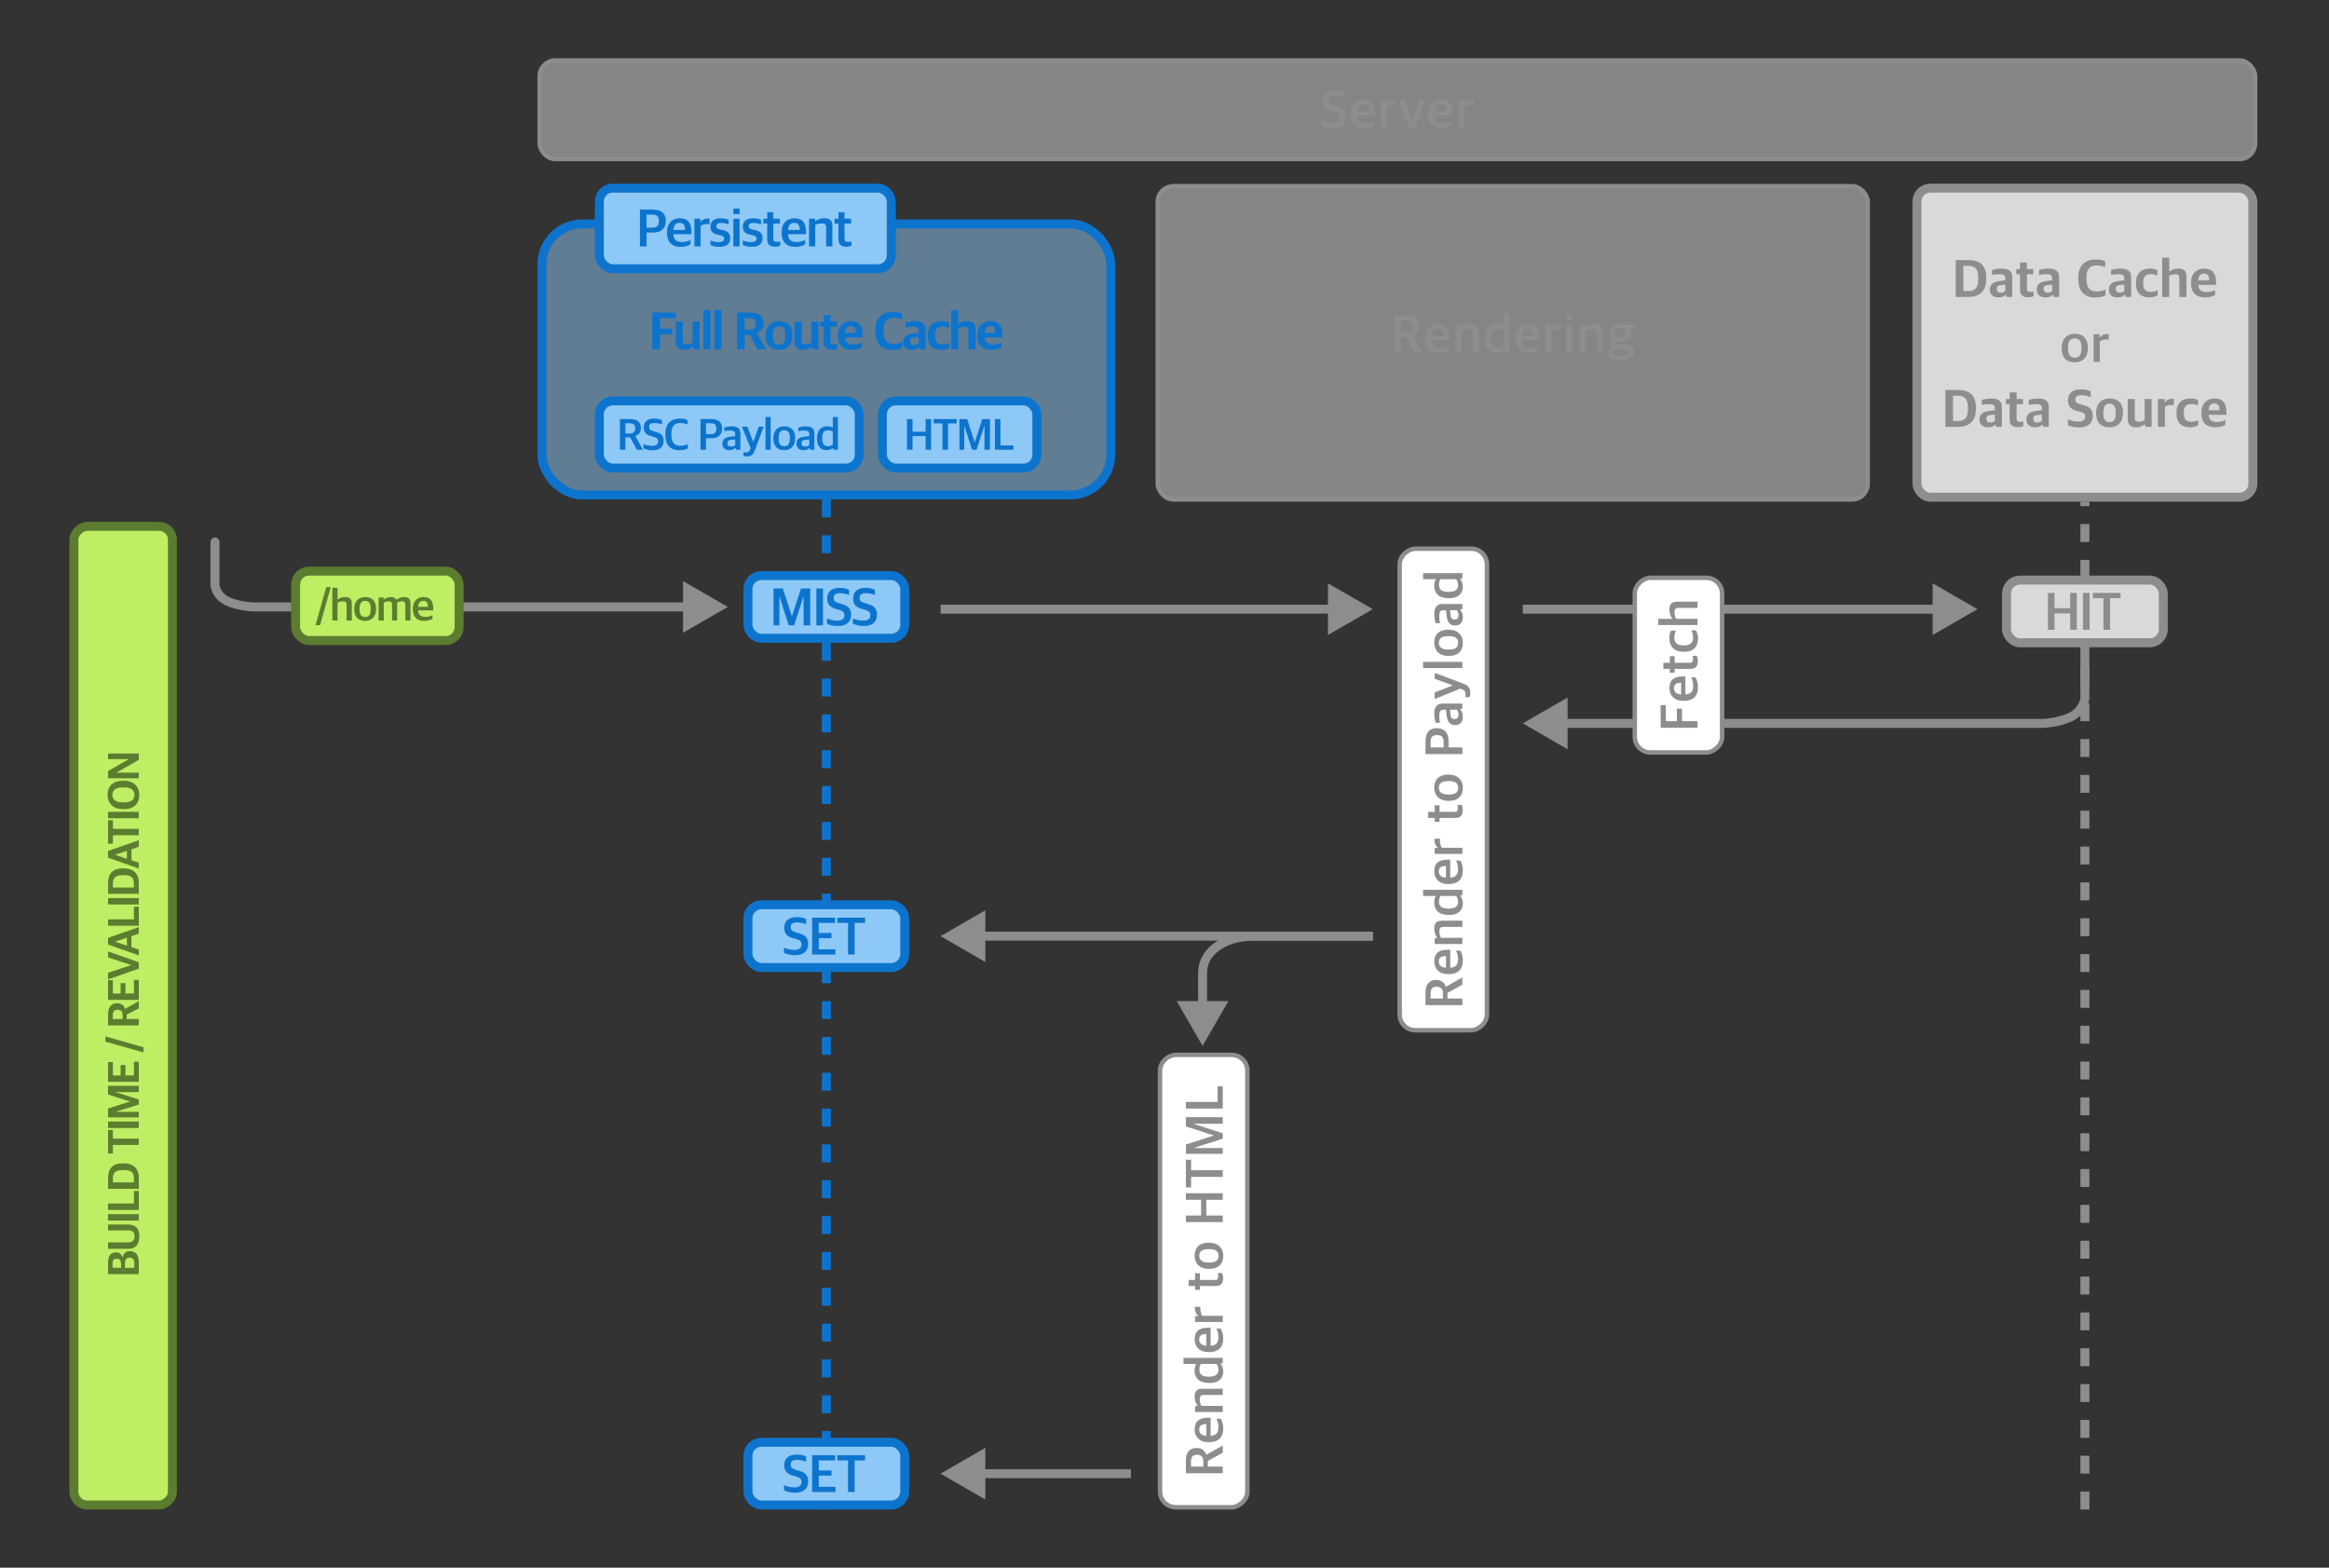
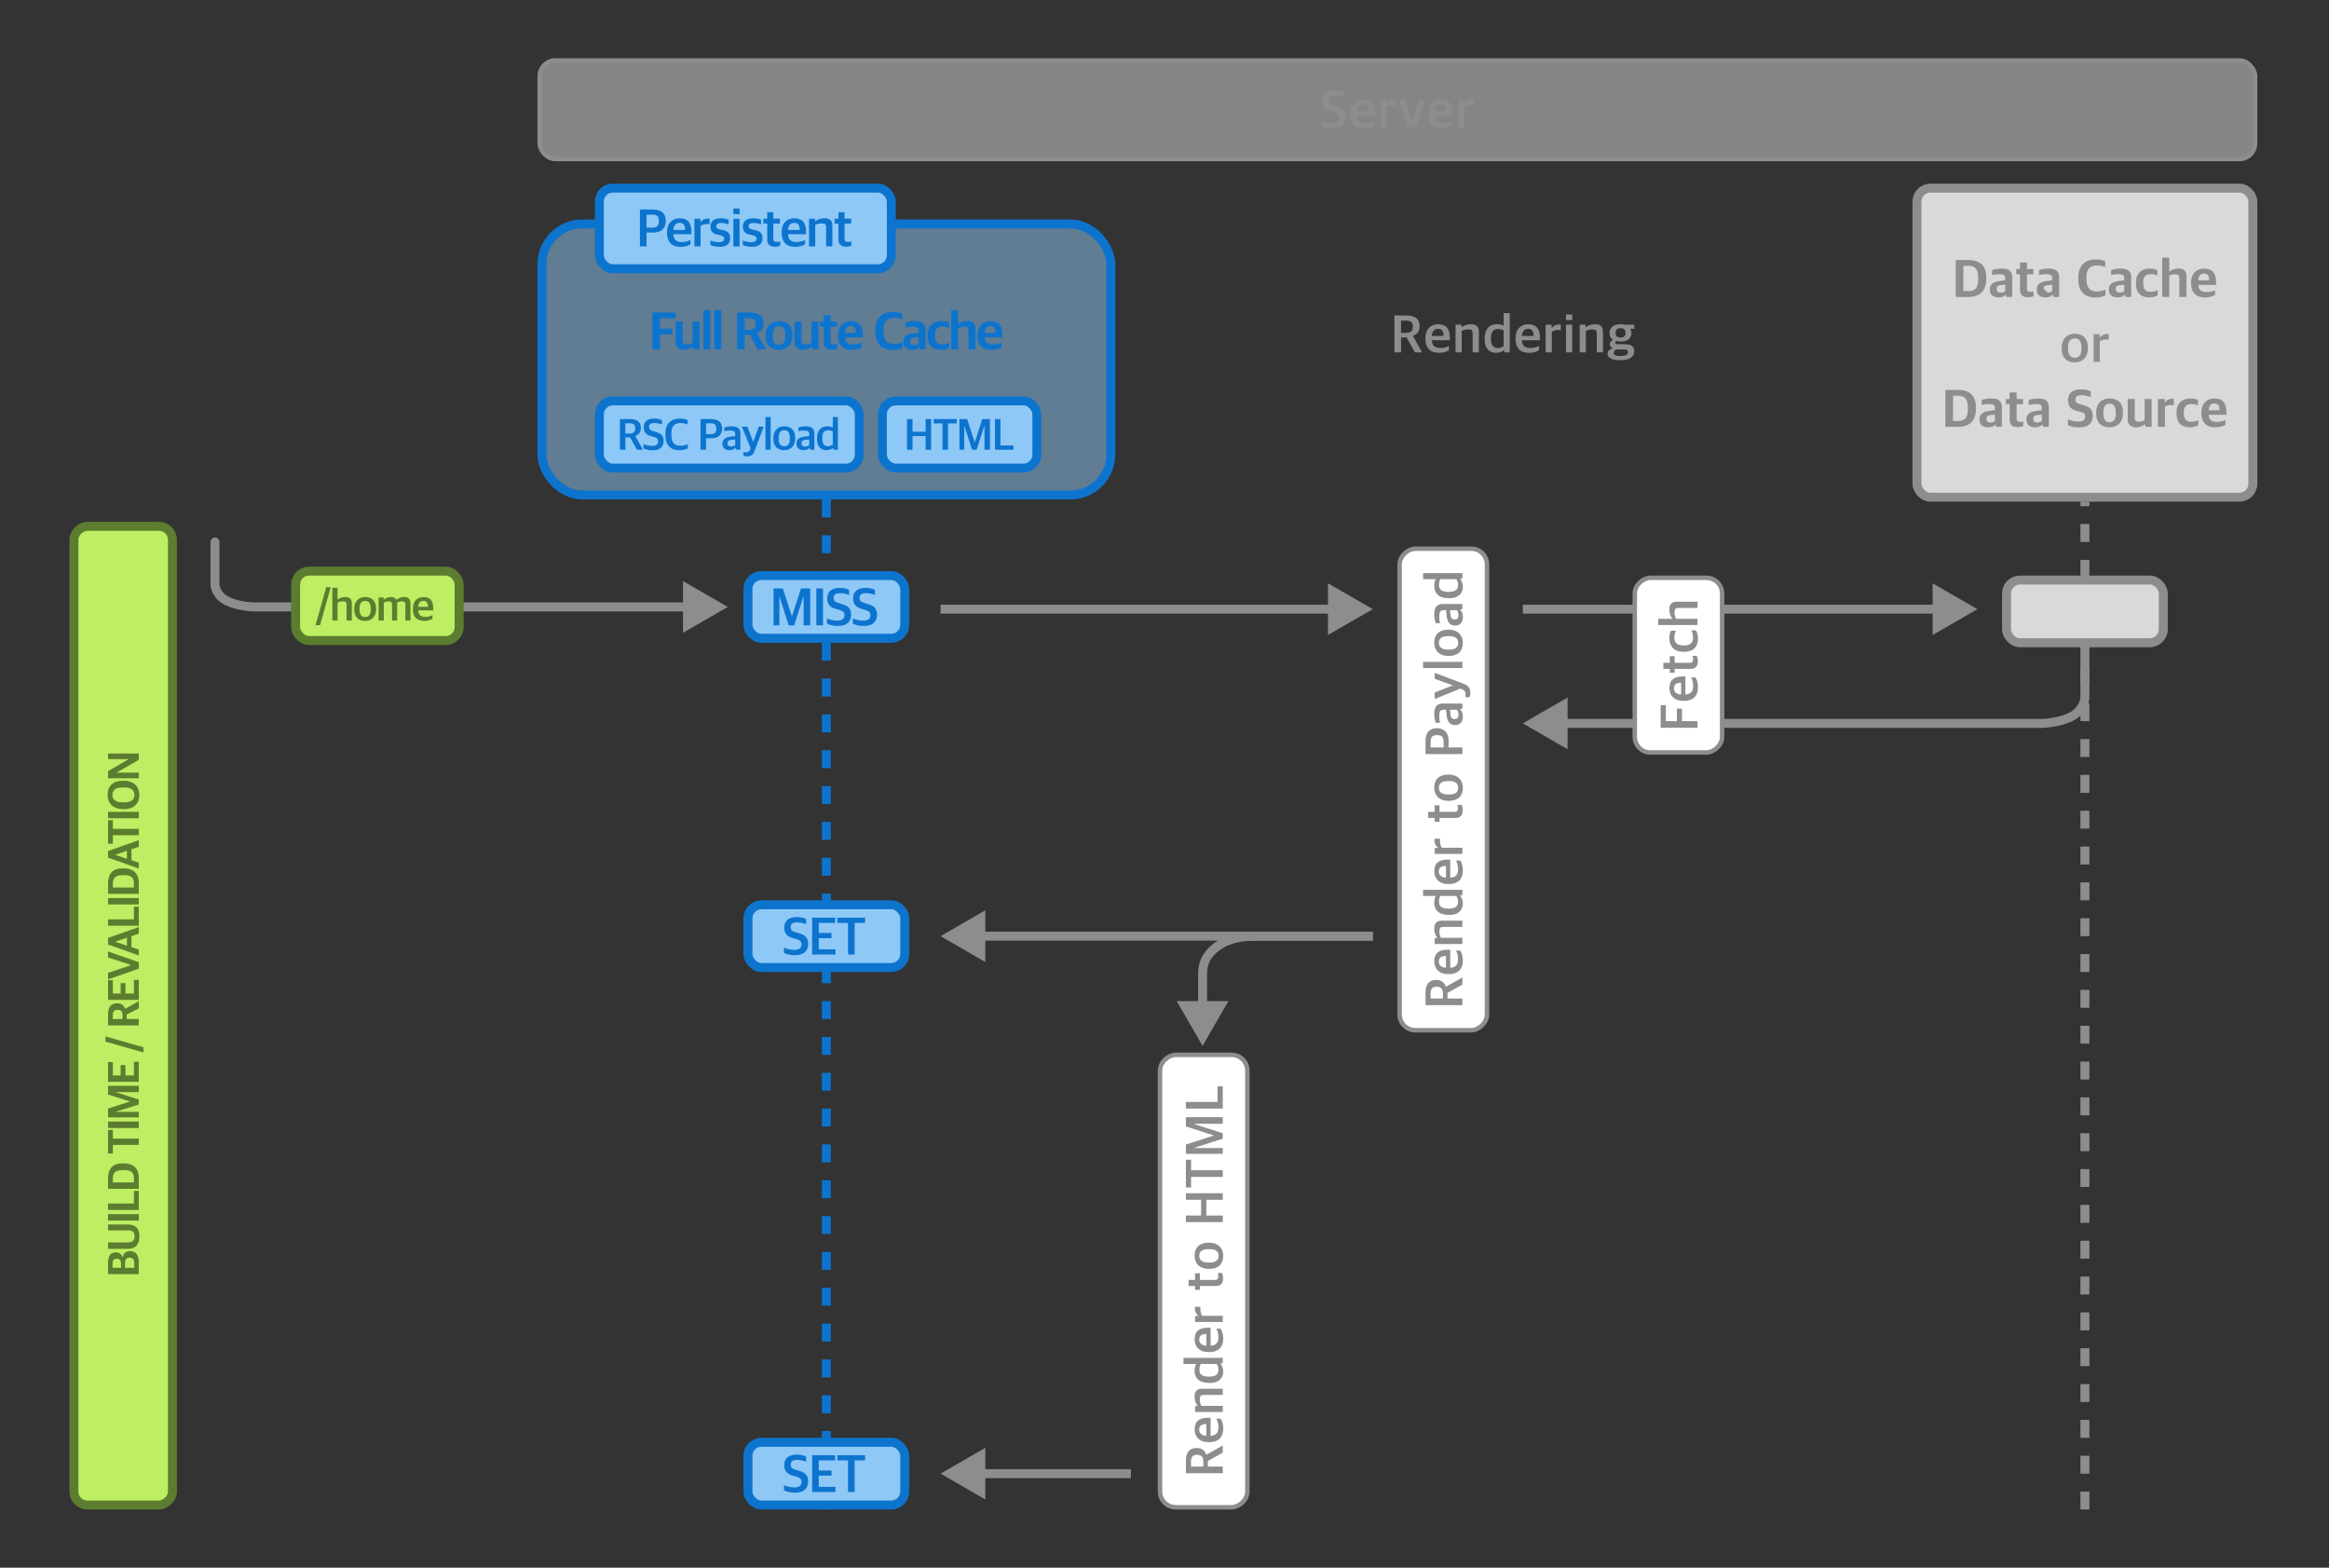
<svg xmlns="http://www.w3.org/2000/svg" width="1040" height="700" viewBox="0 0 1040 700" fill="none">
  <rect x="0" y="0" width="1040" height="700" fill="#333333" stroke="none" />
  <path d="M931 674L931 224" stroke="#8D8D8D" stroke-width="4" stroke-dasharray="8 8" />
  <path d="M369 223L369 674" stroke="#0D74CE" stroke-width="4" stroke-dasharray="8 8" />
  <path d="M98 242C98 240.895 97.105 240 96 240C94.895 240 94 240.895 94 242H98ZM96 261.169H94V261.208L94.001 261.247L96 261.169ZM101.773 268.542L102.609 266.725H102.609L101.773 268.542ZM113.319 271L113.274 272.999L113.297 273H113.319V271ZM325 271L305 259.453V282.547L325 271ZM94 242V261.169H98V242H94ZM96 261.169C94.001 261.247 94.002 261.248 94.002 261.25C94.002 261.25 94.002 261.251 94.002 261.252C94.002 261.254 94.002 261.255 94.002 261.257C94.002 261.261 94.002 261.265 94.002 261.269C94.003 261.277 94.003 261.287 94.004 261.298C94.005 261.319 94.007 261.345 94.009 261.376C94.014 261.438 94.021 261.518 94.033 261.614C94.055 261.807 94.094 262.067 94.161 262.378C94.294 263 94.539 263.84 94.996 264.772C95.921 266.663 97.682 268.863 100.938 270.36L102.609 266.725C100.278 265.654 99.153 264.167 98.588 263.014C98.299 262.423 98.149 261.902 98.072 261.542C98.034 261.364 98.015 261.228 98.005 261.148C98.001 261.108 97.998 261.082 97.998 261.072C97.997 261.067 97.997 261.066 97.997 261.069C97.998 261.071 97.998 261.073 97.998 261.077C97.998 261.079 97.998 261.081 97.998 261.084C97.998 261.085 97.998 261.086 97.998 261.087C97.998 261.088 97.998 261.089 97.998 261.089C97.998 261.091 97.999 261.092 96 261.169ZM100.938 270.36C103.702 271.631 106.804 272.28 109.146 272.617C110.331 272.788 111.351 272.883 112.078 272.936C112.442 272.962 112.735 272.978 112.939 272.987C113.041 272.992 113.122 272.995 113.178 272.997C113.206 272.998 113.229 272.998 113.245 272.999C113.253 272.999 113.259 272.999 113.264 272.999C113.267 272.999 113.269 272.999 113.271 272.999C113.271 272.999 113.272 272.999 113.273 272.999C113.273 272.999 113.274 272.999 113.274 272.999C113.274 272.999 113.274 272.999 113.319 271C113.364 269.001 113.364 269.001 113.365 269.001C113.365 269.001 113.365 269.001 113.365 269.001C113.365 269.001 113.366 269.001 113.366 269.001C113.366 269.001 113.365 269.001 113.365 269.001C113.363 269 113.36 269 113.356 269C113.347 269 113.332 269 113.312 268.999C113.27 268.998 113.206 268.995 113.12 268.991C112.948 268.983 112.692 268.97 112.366 268.946C111.714 268.899 110.79 268.813 109.717 268.658C107.543 268.345 104.871 267.766 102.609 266.725L100.938 270.36ZM113.319 273H307V269H113.319V273Z" fill="#8D8D8D" />
  <path d="M929 289C929 287.895 929.895 287 931 287C932.105 287 933 287.895 933 289H929ZM931 311.475H933V311.511L932.999 311.547L931 311.475ZM924.672 320.119L923.79 318.324L924.672 320.119ZM912.017 323L912.065 324.999L912.041 325H912.017V323ZM680 323L700 311.453V334.547L680 323ZM933 289V311.475H929V289H933ZM931 311.475C932.999 311.547 932.999 311.548 932.999 311.55C932.999 311.55 932.999 311.551 932.999 311.552C932.998 311.553 932.998 311.555 932.998 311.557C932.998 311.56 932.998 311.564 932.998 311.568C932.997 311.577 932.997 311.586 932.996 311.598C932.995 311.62 932.993 311.648 932.991 311.681C932.986 311.747 932.979 311.835 932.967 311.941C932.944 312.153 932.903 312.443 932.834 312.794C932.694 313.492 932.435 314.442 931.951 315.5C930.973 317.637 929.091 320.174 925.555 321.913L923.79 318.324C926.376 317.052 927.658 315.267 928.313 313.835C928.646 313.108 928.821 312.462 928.911 312.01C928.956 311.785 928.979 311.611 928.991 311.504C928.997 311.451 929 311.414 929.001 311.396C929.002 311.387 929.002 311.383 929.002 311.384C929.002 311.384 929.002 311.386 929.002 311.389C929.002 311.391 929.002 311.392 929.002 311.394C929.002 311.396 929.002 311.397 929.001 311.398C929.001 311.398 929.001 311.399 929.001 311.4C929.001 311.401 929.001 311.402 931 311.475ZM925.555 321.913C922.539 323.396 919.149 324.157 916.583 324.552C915.286 324.752 914.17 324.863 913.373 324.925C912.975 324.956 912.655 324.974 912.431 324.985C912.319 324.99 912.232 324.994 912.17 324.996C912.139 324.997 912.115 324.998 912.097 324.999C912.088 324.999 912.081 324.999 912.076 324.999C912.073 324.999 912.071 324.999 912.069 324.999C912.068 324.999 912.067 324.999 912.067 324.999C912.066 324.999 912.066 324.999 912.066 324.999C912.065 324.999 912.065 324.999 912.017 323C911.969 321.001 911.968 321.001 911.968 321.001C911.968 321.001 911.968 321.001 911.968 321.001C911.967 321.001 911.967 321.001 911.967 321.001C911.967 321.001 911.968 321.001 911.968 321.001C911.97 321.001 911.973 321 911.978 321C911.988 321 912.004 321 912.027 320.999C912.073 320.997 912.144 320.994 912.238 320.99C912.427 320.981 912.708 320.964 913.065 320.937C913.781 320.882 914.795 320.781 915.973 320.599C918.357 320.231 921.295 319.551 923.79 318.324L925.555 321.913ZM912.017 325H698V321H912.017V325Z" fill="#8D8D8D" />
  <rect x="132" y="255" width="73.025" height="31" rx="6" fill="#BDEE63" stroke="#5C7C2F" stroke-width="4" />
  <path d="M140.907 279.135L145.687 262.155H147.687L142.927 279.135H140.907ZM148.415 277.055V262.435H150.715V267.635H150.815C151.655 267.015 152.855 266.575 154.095 266.575C156.075 266.575 157.095 267.375 157.095 269.415V277.055H154.775V269.955C154.775 268.915 154.435 268.495 153.035 268.495C152.235 268.495 151.335 268.755 150.715 269.055V277.055H148.415ZM163.063 277.235C159.923 277.235 158.183 275.335 158.183 272.115V271.795C158.183 268.495 160.183 266.575 163.083 266.575C166.163 266.575 167.943 268.455 167.943 271.735V272.015C167.943 275.335 165.943 277.235 163.063 277.235ZM163.103 275.495C164.643 275.495 165.543 274.435 165.543 272.215V271.715C165.543 269.035 164.443 268.315 163.043 268.315C161.463 268.315 160.543 269.415 160.543 271.635V272.115C160.543 274.775 161.663 275.495 163.103 275.495ZM169.072 277.055V266.755H171.292V267.675H171.372C172.252 267.055 173.312 266.575 174.512 266.575C175.692 266.575 176.492 266.935 176.952 267.735H177.072C178.132 267.015 179.292 266.575 180.452 266.575C182.272 266.575 183.292 267.355 183.292 269.395V277.055H181.012V269.935C181.012 268.915 180.612 268.495 179.432 268.495C178.752 268.495 178.072 268.695 177.292 269.075C177.312 269.235 177.332 269.335 177.332 269.535V277.055H175.072V269.935C175.072 268.915 174.652 268.495 173.492 268.495C172.752 268.495 171.992 268.735 171.372 269.055V277.055H169.072ZM189.467 277.235C186.047 277.235 184.367 275.295 184.367 272.035V271.755C184.367 268.295 186.467 266.595 189.087 266.595C192.127 266.595 193.447 268.295 193.447 271.575V272.535H186.727C186.867 274.675 187.967 275.435 189.927 275.435C191.247 275.435 192.207 275.135 193.107 274.675V276.275C192.407 276.735 191.207 277.235 189.467 277.235ZM189.047 268.295C187.987 268.295 186.887 268.855 186.727 270.955H191.107C191.107 269.015 190.387 268.295 189.047 268.295Z" fill="#5C7C2F" />
  <rect x="33" y="672" width="437" height="44" rx="6" transform="rotate(-90 33 672)" fill="#BDEE63" stroke="#5C7C2F" stroke-width="4" />
  <path d="M61.98 568.92H48.26V563.78C48.26 560.66 49.5 559.2 51.72 559.2C53.2 559.2 54.22 559.86 54.74 561.48H54.8C55.1 559.74 56.06 558.64 58.06 558.64C60.3 558.64 61.98 560.14 61.98 563.48V568.92ZM59.96 566.1V563.98C59.96 562.42 59.28 561.56 57.84 561.56C56.42 561.56 55.82 562.46 55.82 564.08V566.1H59.96ZM54.06 566.1V564.34C54.06 563 53.58 562.02 52.14 562.02C50.74 562.02 50.26 562.78 50.26 564.26V566.1H54.06ZM62.22 552.077C62.22 555.697 60.54 557.617 57.14 557.617H48.26V554.757H56.98C59.3 554.757 60.08 553.837 60.08 551.977C60.08 550.177 59.32 549.357 56.96 549.357H48.26V546.757H57.08C60.56 546.757 62.22 548.457 62.22 552.077ZM61.98 544.981H48.26V542.121H61.98V544.981ZM61.98 540.24H48.26V537.4H59.8V531.76H61.98V540.24ZM61.98 530.811H48.26V526.111C48.26 521.871 50.24 519.451 54.78 519.451H55.18C59.64 519.451 61.98 521.711 61.98 526.091V530.811ZM59.8 527.971V526.091C59.8 523.591 58.6 522.451 55.42 522.451H54.74C51.4 522.451 50.4 523.831 50.4 526.251V527.971H59.8ZM61.98 511.221H50.4V515.041H48.26V504.541H50.4V508.401H61.98V511.221ZM61.98 503.653H48.26V500.793H61.98V503.653ZM61.98 498.912H48.26V494.972L58.02 491.852V491.792L48.26 488.712V484.832H61.98V487.632H51.72V487.692L61.98 490.952V493.172L51.7 496.392V496.452H61.98V498.912ZM61.98 483.037H48.26V474.237H50.4V480.197H53.88V475.537H56V480.197H59.8V474.097H61.98V483.037ZM64.06 469.915L47.08 465.095V462.795L64.06 467.615V469.915ZM61.98 457.838H48.26V452.918C48.26 449.678 49.6 447.978 52.34 447.978C54.24 447.978 55.3 448.918 55.86 450.418H55.96L61.98 447.018V450.278L56.58 452.998V454.998H61.98V457.838ZM54.72 455.018V453.258C54.72 451.578 53.98 450.918 52.48 450.918C51 450.918 50.36 451.598 50.36 453.278V455.018H54.72ZM61.98 446.455H48.26V437.655H50.4V443.615H53.88V438.955H56V443.615H59.8V437.515H61.98V446.455ZM61.98 432.507L48.26 437.307V434.387L58.5 430.947V430.887L48.26 427.487V424.847L61.98 429.627V432.507ZM61.98 426.608L48.26 421.728V418.768L61.98 413.948V416.868L58.7 418.008V422.888L61.98 424.008V426.608ZM51.48 420.528L56.68 422.248V418.668L51.48 420.448V420.528ZM61.98 413.342H48.26V410.502H59.8V404.862H61.98V413.342ZM61.98 403.852H48.26V400.992H61.98V403.852ZM61.98 399.111H48.26V394.411C48.26 390.171 50.24 387.751 54.78 387.751H55.18C59.64 387.751 61.98 390.011 61.98 394.391V399.111ZM59.8 396.271V394.391C59.8 391.891 58.6 390.751 55.42 390.751H54.74C51.4 390.751 50.4 392.131 50.4 394.551V396.271H59.8ZM61.98 387.815L48.26 382.935V379.975L61.98 375.155V378.075L58.7 379.215V384.095L61.98 385.215V387.815ZM51.48 381.735L56.68 383.455V379.875L51.48 381.655V381.735ZM61.98 372.92H50.4V376.74H48.26V366.24H50.4V370.1H61.98V372.92ZM61.98 365.352H48.26V362.492H61.98V365.352ZM62.2 354.991C62.2 358.671 59.96 361.271 55.36 361.271H54.9C50.36 361.271 48.04 358.571 48.04 354.891C48.04 351.211 50.24 348.611 54.88 348.611H55.32C59.86 348.611 62.2 351.311 62.2 354.991ZM60.04 354.931C60.04 352.711 58.3 351.591 55.58 351.591H54.9C51.88 351.591 50.2 352.551 50.18 354.991C50.18 357.171 51.92 358.271 54.64 358.271H55.34C58.4 358.271 60.04 357.271 60.04 354.931ZM61.98 347.49H48.26V344.31L57.38 339.01V338.95H48.26V336.45H61.98V339.25L52.14 344.93V344.99H61.98V347.49Z" fill="#5C7C2F" />
  <rect x="334" y="257" width="70" height="28" rx="6" fill="#8EC8F6" stroke="#0D74CE" stroke-width="4" />
  <path d="M345.428 279.216V262.752H349.58L353.588 275.16H353.66L357.668 262.752H361.796V279.216H358.844V266.424H358.748L354.62 279.216H352.196L348.092 266.424H348.02V279.216H345.428ZM364.527 279.216V262.752H367.503V279.216H364.527ZM374.175 279.504C372.015 279.504 370.383 279.048 369.255 278.448V276.12C370.575 276.696 372.135 277.128 373.935 277.128C376.143 277.128 377.079 276.216 377.079 274.728C377.079 273.36 376.479 272.832 374.679 272.28L373.119 271.848C370.791 271.2 369.375 269.952 369.375 267.168C369.375 264.384 371.175 262.488 374.895 262.488C377.055 262.488 378.231 262.896 379.143 263.376V265.68C378.111 265.248 376.767 264.864 374.943 264.864C373.215 264.864 372.255 265.584 372.255 266.904C372.255 268.2 372.735 268.752 374.367 269.208L375.903 269.688C378.495 270.432 380.055 271.512 380.055 274.44C380.055 277.56 378.159 279.504 374.175 279.504ZM385.748 279.504C383.588 279.504 381.956 279.048 380.828 278.448V276.12C382.148 276.696 383.708 277.128 385.508 277.128C387.716 277.128 388.652 276.216 388.652 274.728C388.652 273.36 388.052 272.832 386.252 272.28L384.692 271.848C382.364 271.2 380.948 269.952 380.948 267.168C380.948 264.384 382.748 262.488 386.468 262.488C388.628 262.488 389.804 262.896 390.716 263.376V265.68C389.684 265.248 388.34 264.864 386.516 264.864C384.788 264.864 383.828 265.584 383.828 266.904C383.828 268.2 384.308 268.752 385.94 269.208L387.476 269.688C390.068 270.432 391.628 271.512 391.628 274.44C391.628 277.56 389.732 279.504 385.748 279.504Z" fill="#0D74CE" />
  <rect x="334" y="404" width="70" height="28" rx="6" fill="#8EC8F6" stroke="#0D74CE" stroke-width="4" />
  <path d="M354.998 426.504C352.838 426.504 351.206 426.048 350.078 425.448V423.12C351.398 423.696 352.958 424.128 354.758 424.128C356.966 424.128 357.902 423.216 357.902 421.728C357.902 420.36 357.302 419.832 355.502 419.28L353.942 418.848C351.614 418.2 350.198 416.952 350.198 414.168C350.198 411.384 351.998 409.488 355.718 409.488C357.878 409.488 359.054 409.896 359.966 410.376V412.68C358.934 412.248 357.59 411.864 355.766 411.864C354.038 411.864 353.078 412.584 353.078 413.904C353.078 415.2 353.558 415.752 355.19 416.208L356.726 416.688C359.318 417.432 360.878 418.512 360.878 421.44C360.878 424.56 358.982 426.504 354.998 426.504ZM362.66 426.216V409.752H372.932V412.08H365.612V416.592H371.3V418.896H365.612V423.888H373.076V426.216H362.66ZM378.673 426.216V412.08H373.945V409.752H386.305V412.08H381.625V426.216H378.673Z" fill="#0D74CE" />
  <rect x="334" y="644" width="70" height="28" rx="6" fill="#8EC8F6" stroke="#0D74CE" stroke-width="4" />
  <path d="M354.998 666.504C352.838 666.504 351.206 666.048 350.078 665.448V663.12C351.398 663.696 352.958 664.128 354.758 664.128C356.966 664.128 357.902 663.216 357.902 661.728C357.902 660.36 357.302 659.832 355.502 659.28L353.942 658.848C351.614 658.2 350.198 656.952 350.198 654.168C350.198 651.384 351.998 649.488 355.718 649.488C357.878 649.488 359.054 649.896 359.966 650.376V652.68C358.934 652.248 357.59 651.864 355.766 651.864C354.038 651.864 353.078 652.584 353.078 653.904C353.078 655.2 353.558 655.752 355.19 656.208L356.726 656.688C359.318 657.432 360.878 658.512 360.878 661.44C360.878 664.56 358.982 666.504 354.998 666.504ZM362.66 666.216V649.752H372.932V652.08H365.612V656.592H371.3V658.896H365.612V663.888H373.076V666.216H362.66ZM378.673 666.216V652.08H373.945V649.752H386.305V652.08H381.625V666.216H378.673Z" fill="#0D74CE" />
  <rect x="896" y="259" width="70" height="28" rx="6" fill="#D9D9D9" stroke="#8D8D8D" stroke-width="4" />
-   <path d="M914.469 281.216V264.752H917.421V271.544H924.429V264.752H927.381V281.216H924.429V273.872H917.421V281.216H914.469ZM930.122 281.216V264.752H933.098V281.216H930.122ZM939.29 281.216V267.08H934.562V264.752H946.922V267.08H942.242V281.216H939.29Z" fill="#8D8D8D" />
  <rect x="241" y="27" width="766" height="44" rx="7" fill="#D9D9D9" fill-opacity="0.5" stroke="#8D8D8D" stroke-width="2" />
  <path d="M595.168 57.304C593.008 57.304 591.376 56.848 590.248 56.248V53.92C591.568 54.496 593.128 54.928 594.928 54.928C597.136 54.928 598.072 54.016 598.072 52.528C598.072 51.16 597.472 50.632 595.672 50.08L594.112 49.648C591.784 49 590.368 47.752 590.368 44.968C590.368 42.184 592.168 40.288 595.888 40.288C598.048 40.288 599.224 40.696 600.136 41.176V43.48C599.104 43.048 597.76 42.664 595.936 42.664C594.208 42.664 593.248 43.384 593.248 44.704C593.248 46 593.728 46.552 595.36 47.008L596.896 47.488C599.488 48.232 601.048 49.312 601.048 52.24C601.048 55.36 599.152 57.304 595.168 57.304ZM609.142 57.232C605.038 57.232 603.022 54.904 603.022 50.992V50.656C603.022 46.504 605.542 44.464 608.686 44.464C612.334 44.464 613.918 46.504 613.918 50.44V51.592H605.854C606.022 54.16 607.342 55.072 609.694 55.072C611.278 55.072 612.43 54.712 613.51 54.16V56.08C612.67 56.632 611.23 57.232 609.142 57.232ZM608.638 46.504C607.366 46.504 606.046 47.176 605.854 49.696H611.11C611.11 47.368 610.246 46.504 608.638 46.504ZM616.468 57.016V44.656H619.132V46.096H619.228C619.9 45.208 621.172 44.56 622.468 44.56C622.804 44.56 623.116 44.584 623.236 44.632V47.08C622.924 47.032 622.516 47.008 622.228 47.008C621.124 47.008 620.02 47.32 619.228 47.824V57.016H616.468ZM629.109 57.016L624.621 44.656H627.573L630.573 53.68H630.693L633.717 44.656H636.381L631.917 57.016H629.109ZM643.946 57.232C639.842 57.232 637.826 54.904 637.826 50.992V50.656C637.826 46.504 640.346 44.464 643.49 44.464C647.138 44.464 648.722 46.504 648.722 50.44V51.592H640.658C640.826 54.16 642.146 55.072 644.498 55.072C646.082 55.072 647.234 54.712 648.314 54.16V56.08C647.474 56.632 646.034 57.232 643.946 57.232ZM643.442 46.504C642.17 46.504 640.85 47.176 640.658 49.696H645.914C645.914 47.368 645.05 46.504 643.442 46.504ZM651.272 57.016V44.656H653.936V46.096H654.032C654.704 45.208 655.976 44.56 657.272 44.56C657.608 44.56 657.92 44.584 658.04 44.632V47.08C657.728 47.032 657.32 47.008 657.032 47.008C655.928 47.008 654.824 47.32 654.032 47.824V57.016H651.272Z" fill="#8D8D8D" />
-   <rect x="517" y="83.152" width="317" height="139.848" rx="7" fill="#D9D9D9" fill-opacity="0.5" stroke="#8D8D8D" stroke-width="2" />
  <path d="M622.671 157.335V140.871H628.191C631.983 140.871 633.927 142.479 633.927 145.695C633.927 147.999 632.799 149.223 630.951 149.943V150.063L635.031 157.335H631.815L628.143 150.687H625.623V157.335H622.671ZM625.623 148.647H627.879C630.015 148.647 630.879 147.711 630.879 145.791C630.879 143.919 629.967 143.151 627.855 143.151H625.623V148.647ZM642.642 157.551C638.538 157.551 636.522 155.223 636.522 151.311V150.975C636.522 146.823 639.042 144.783 642.186 144.783C645.834 144.783 647.418 146.823 647.418 150.759V151.911H639.354C639.522 154.479 640.842 155.391 643.194 155.391C644.778 155.391 645.93 155.031 647.01 154.479V156.399C646.17 156.951 644.73 157.551 642.642 157.551ZM642.138 146.823C640.866 146.823 639.546 147.495 639.354 150.015H644.61C644.61 147.687 643.746 146.823 642.138 146.823ZM649.968 157.335V144.975H652.632V146.079H652.728C653.784 145.311 655.296 144.759 656.784 144.759C659.16 144.759 660.384 145.719 660.384 148.167V157.335H657.6V148.815C657.6 147.567 657.192 147.063 655.512 147.063C654.552 147.063 653.472 147.375 652.728 147.735V157.335H649.968ZM667.977 157.551C665.529 157.551 662.961 155.991 662.961 151.527V151.215C662.961 146.679 665.265 144.759 668.481 144.759C669.921 144.759 670.857 145.143 671.433 145.455V139.791H674.169V157.335H671.817L671.577 156.351H671.481C670.713 157.071 669.561 157.551 667.977 157.551ZM668.937 155.415C670.089 155.415 670.953 154.935 671.433 154.575V147.543C670.977 147.183 670.017 146.895 668.913 146.895C666.993 146.895 665.793 147.903 665.793 150.951V151.407C665.793 154.479 667.065 155.415 668.937 155.415ZM682.861 157.551C678.757 157.551 676.741 155.223 676.741 151.311V150.975C676.741 146.823 679.261 144.783 682.405 144.783C686.053 144.783 687.637 146.823 687.637 150.759V151.911H679.573C679.741 154.479 681.061 155.391 683.413 155.391C684.997 155.391 686.149 155.031 687.229 154.479V156.399C686.389 156.951 684.949 157.551 682.861 157.551ZM682.357 146.823C681.085 146.823 679.765 147.495 679.573 150.015H684.829C684.829 147.687 683.965 146.823 682.357 146.823ZM690.187 157.335V144.975H692.851V146.415H692.947C693.619 145.527 694.891 144.879 696.187 144.879C696.523 144.879 696.835 144.903 696.955 144.951V147.399C696.643 147.351 696.235 147.327 695.947 147.327C694.843 147.327 693.739 147.639 692.947 148.143V157.335H690.187ZM699.282 157.335V144.975H702.066V157.335H699.282ZM699.282 142.935V140.415H702.09V142.935H699.282ZM705.398 157.335V144.975H708.062V146.079H708.158C709.214 145.311 710.726 144.759 712.214 144.759C714.59 144.759 715.814 145.719 715.814 148.167V157.335H713.03V148.815C713.03 147.567 712.622 147.063 710.942 147.063C709.982 147.063 708.902 147.375 708.158 147.735V157.335H705.398ZM723.551 160.839C719.687 160.839 717.839 159.735 717.839 157.983C717.839 156.711 718.847 155.943 720.143 155.559V155.463C719.399 155.199 718.847 154.527 718.847 153.663C718.847 152.823 719.399 152.319 720.287 151.743C719.351 151.143 718.727 150.231 718.727 148.839V148.623C718.727 146.079 720.743 144.783 723.671 144.783C724.343 144.783 724.991 144.855 725.591 144.975H729.767V146.799H727.871C728.279 147.255 728.495 147.783 728.495 148.551V148.719C728.495 151.359 726.431 152.511 723.647 152.511C722.951 152.511 722.279 152.463 721.703 152.271C721.415 152.511 721.247 152.583 721.247 152.895C721.247 153.495 721.583 153.711 722.351 153.711H725.759C728.111 153.711 729.767 154.551 729.767 156.831C729.767 159.135 727.895 160.839 723.551 160.839ZM723.503 158.967C726.071 158.967 726.935 158.319 726.935 157.287C726.935 156.327 726.503 156.039 725.015 156.039H721.847C721.103 156.279 720.575 156.735 720.575 157.575C720.575 158.487 721.367 158.967 723.503 158.967ZM723.647 150.735C725.063 150.735 725.831 150.207 725.831 148.839V148.527C725.831 147.063 724.991 146.535 723.647 146.535C722.231 146.535 721.439 147.183 721.439 148.479V148.767C721.439 150.207 722.279 150.735 723.647 150.735Z" fill="#8D8D8D" />
  <rect x="625" y="460" width="215" height="39" rx="7" transform="rotate(-90 625 460)" fill="white" stroke="#8D8D8D" stroke-width="2" />
  <path d="M653.016 448.806H636.552V443.286C636.552 439.494 638.16 437.55 641.376 437.55C643.68 437.55 644.904 438.678 645.624 440.526H645.744L653.016 436.446V439.662L646.368 443.334V445.854H653.016V448.806ZM644.328 445.854V443.598C644.328 441.462 643.392 440.598 641.472 440.598C639.6 440.598 638.832 441.51 638.832 443.622V445.854H644.328ZM653.232 428.835C653.232 432.939 650.904 434.955 646.992 434.955H646.656C642.504 434.955 640.464 432.435 640.464 429.291C640.464 425.643 642.504 424.059 646.44 424.059H647.592V432.123C650.16 431.955 651.072 430.635 651.072 428.283C651.072 426.699 650.712 425.547 650.16 424.467H652.08C652.632 425.307 653.232 426.747 653.232 428.835ZM642.504 429.339C642.504 430.611 643.176 431.931 645.696 432.123V426.867C643.368 426.867 642.504 427.731 642.504 429.339ZM653.016 421.509H640.656V418.845H641.76V418.749C640.992 417.693 640.44 416.181 640.44 414.693C640.44 412.317 641.4 411.093 643.848 411.093H653.016V413.877H644.496C643.248 413.877 642.744 414.285 642.744 415.965C642.744 416.925 643.056 418.005 643.416 418.749H653.016V421.509ZM653.232 403.499C653.232 405.947 651.672 408.515 647.208 408.515H646.896C642.36 408.515 640.44 406.211 640.44 402.995C640.44 401.555 640.824 400.619 641.136 400.043H635.472V397.307H653.016V399.659L652.032 399.899V399.995C652.752 400.763 653.232 401.915 653.232 403.499ZM651.096 402.539C651.096 401.387 650.616 400.523 650.256 400.043H643.224C642.864 400.499 642.576 401.459 642.576 402.563C642.576 404.483 643.584 405.683 646.632 405.683H647.088C650.16 405.683 651.096 404.411 651.096 402.539ZM653.232 388.616C653.232 392.72 650.904 394.736 646.992 394.736H646.656C642.504 394.736 640.464 392.216 640.464 389.072C640.464 385.424 642.504 383.84 646.44 383.84H647.592V391.904C650.16 391.736 651.072 390.416 651.072 388.064C651.072 386.48 650.712 385.328 650.16 384.248H652.08C652.632 385.088 653.232 386.528 653.232 388.616ZM642.504 389.12C642.504 390.392 643.176 391.712 645.696 391.904V386.648C643.368 386.648 642.504 387.512 642.504 389.12ZM653.016 381.29H640.656V378.626H642.096V378.53C641.208 377.858 640.56 376.586 640.56 375.29C640.56 374.954 640.584 374.642 640.632 374.522H643.08C643.032 374.834 643.008 375.242 643.008 375.53C643.008 376.634 643.32 377.738 643.824 378.53H653.016V381.29ZM653.16 361.714C653.16 363.85 652.296 365.218 649.968 365.218H642.816V366.946H640.656V365.218H637.752V362.506H640.656V359.554H642.816V362.506H649.584C650.616 362.506 651 362.122 651 360.826C651 360.346 650.928 359.842 650.808 359.41H652.656C652.896 359.89 653.16 360.562 653.16 361.714ZM653.232 351.731C653.232 355.499 650.952 357.587 647.088 357.587H646.704C642.744 357.587 640.44 355.187 640.44 351.707C640.44 348.011 642.696 345.875 646.632 345.875H646.968C650.952 345.875 653.232 348.275 653.232 351.731ZM651.144 351.683C651.144 349.835 649.872 348.755 647.208 348.755H646.608C643.392 348.755 642.528 350.075 642.528 351.755C642.528 353.651 643.848 354.755 646.512 354.755H647.088C650.28 354.755 651.144 353.411 651.144 351.683ZM653.016 336.704H636.552V330.944C636.552 327.08 638.352 325.136 641.616 325.136C645.048 325.136 646.848 327.32 646.848 330.752V333.752H653.016V336.704ZM644.64 333.752V331.304C644.64 329.072 643.704 328.232 641.784 328.232C639.624 328.232 638.832 329.072 638.832 331.256V333.752H644.64ZM653.232 319.975C653.232 322.207 652.104 323.767 649.728 323.767C647.448 323.767 646.392 322.255 646.032 319.807L645.696 316.903H644.76C643.08 316.903 642.696 317.647 642.696 319.735C642.696 320.935 642.864 321.991 643.032 322.735H641.136C640.68 321.583 640.464 320.263 640.464 318.655C640.464 315.799 641.568 314.143 644.136 314.143H653.016V316.423L652.008 316.639V316.783C652.704 317.383 653.232 318.367 653.232 319.975ZM651.288 319.135C651.288 318.247 650.976 317.359 650.544 316.903H647.496L647.736 319.183C647.832 320.407 648.336 321.055 649.584 321.055C650.76 321.055 651.288 320.263 651.288 319.135ZM656.568 309.514C656.568 310.138 656.4 310.954 656.16 311.314H654.312C654.384 311.002 654.432 310.546 654.432 310.114C654.432 308.986 654.144 308.242 652.968 307.81L652.104 307.474L640.656 312.13V309.202L648.672 306.082V305.986L640.656 303.106V300.443L653.352 305.218C655.704 306.034 656.568 307.234 656.568 309.514ZM653.016 298.297H635.472V295.513H653.016V298.297ZM653.232 287.02C653.232 290.788 650.952 292.876 647.088 292.876H646.704C642.744 292.876 640.44 290.476 640.44 286.996C640.44 283.3 642.696 281.164 646.632 281.164H646.968C650.952 281.164 653.232 283.564 653.232 287.02ZM651.144 286.972C651.144 285.124 649.872 284.044 647.208 284.044H646.608C643.392 284.044 642.528 285.364 642.528 287.044C642.528 288.94 643.848 290.044 646.512 290.044H647.088C650.28 290.044 651.144 288.7 651.144 286.972ZM653.232 275.514C653.232 277.746 652.104 279.306 649.728 279.306C647.448 279.306 646.392 277.794 646.032 275.346L645.696 272.442H644.76C643.08 272.442 642.696 273.186 642.696 275.274C642.696 276.474 642.864 277.53 643.032 278.274H641.136C640.68 277.122 640.464 275.802 640.464 274.194C640.464 271.338 641.568 269.682 644.136 269.682H653.016V271.962L652.008 272.178V272.322C652.704 272.922 653.232 273.906 653.232 275.514ZM651.288 274.674C651.288 273.786 650.976 272.898 650.544 272.442H647.496L647.736 274.722C647.832 275.946 648.336 276.594 649.584 276.594C650.76 276.594 651.288 275.802 651.288 274.674ZM653.232 262.078C653.232 264.526 651.672 267.094 647.208 267.094H646.896C642.36 267.094 640.44 264.79 640.44 261.574C640.44 260.134 640.824 259.198 641.136 258.622H635.472V255.886H653.016V258.238L652.032 258.478V258.574C652.752 259.342 653.232 260.494 653.232 262.078ZM651.096 261.118C651.096 259.966 650.616 259.102 650.256 258.622H643.224C642.864 259.078 642.576 260.038 642.576 261.142C642.576 263.062 643.584 264.262 646.632 264.262H647.088C650.16 264.262 651.096 262.99 651.096 261.118Z" fill="#8D8D8D" />
  <rect x="518" y="673" width="202" height="39" rx="7" transform="rotate(-90 518 673)" fill="white" stroke="#8D8D8D" stroke-width="2" />
  <path d="M546.016 657.794H529.552V652.274C529.552 648.482 531.16 646.538 534.376 646.538C536.68 646.538 537.904 647.666 538.624 649.514H538.744L546.016 645.434V648.65L539.368 652.322V654.842H546.016V657.794ZM537.328 654.842V652.586C537.328 650.45 536.392 649.586 534.472 649.586C532.6 649.586 531.832 650.498 531.832 652.61V654.842H537.328ZM546.232 637.823C546.232 641.927 543.904 643.943 539.992 643.943H539.656C535.504 643.943 533.464 641.423 533.464 638.279C533.464 634.631 535.504 633.047 539.44 633.047H540.592V641.111C543.16 640.943 544.072 639.623 544.072 637.271C544.072 635.687 543.712 634.535 543.16 633.455H545.08C545.632 634.295 546.232 635.735 546.232 637.823ZM535.504 638.327C535.504 639.599 536.176 640.919 538.696 641.111V635.855C536.368 635.855 535.504 636.719 535.504 638.327ZM546.016 630.497H533.656V627.833H534.76V627.737C533.992 626.681 533.44 625.169 533.44 623.681C533.44 621.305 534.4 620.081 536.848 620.081H546.016V622.865H537.496C536.248 622.865 535.744 623.273 535.744 624.953C535.744 625.913 536.056 626.993 536.416 627.737H546.016V630.497ZM546.232 612.488C546.232 614.936 544.672 617.504 540.208 617.504H539.896C535.36 617.504 533.44 615.2 533.44 611.984C533.44 610.544 533.824 609.608 534.136 609.032H528.472V606.296H546.016V608.648L545.032 608.888V608.984C545.752 609.752 546.232 610.904 546.232 612.488ZM544.096 611.528C544.096 610.376 543.616 609.512 543.256 609.032H536.224C535.864 609.488 535.576 610.448 535.576 611.552C535.576 613.472 536.584 614.672 539.632 614.672H540.088C543.16 614.672 544.096 613.4 544.096 611.528ZM546.232 597.604C546.232 601.708 543.904 603.724 539.992 603.724H539.656C535.504 603.724 533.464 601.204 533.464 598.06C533.464 594.412 535.504 592.828 539.44 592.828H540.592V600.892C543.16 600.724 544.072 599.404 544.072 597.052C544.072 595.468 543.712 594.316 543.16 593.236H545.08C545.632 594.076 546.232 595.516 546.232 597.604ZM535.504 598.108C535.504 599.38 536.176 600.7 538.696 600.892V595.636C536.368 595.636 535.504 596.5 535.504 598.108ZM546.016 590.278H533.656V587.614H535.096V587.518C534.208 586.846 533.56 585.574 533.56 584.278C533.56 583.942 533.584 583.63 533.632 583.51H536.08C536.032 583.822 536.008 584.23 536.008 584.518C536.008 585.622 536.32 586.726 536.824 587.518H546.016V590.278ZM546.16 570.703C546.16 572.839 545.296 574.207 542.968 574.207H535.816V575.935H533.656V574.207H530.752V571.495H533.656V568.543H535.816V571.495H542.584C543.616 571.495 544 571.111 544 569.815C544 569.335 543.928 568.831 543.808 568.399H545.656C545.896 568.879 546.16 569.551 546.16 570.703ZM546.232 560.72C546.232 564.488 543.952 566.576 540.088 566.576H539.704C535.744 566.576 533.44 564.176 533.44 560.696C533.44 557 535.696 554.864 539.632 554.864H539.968C543.952 554.864 546.232 557.264 546.232 560.72ZM544.144 560.672C544.144 558.824 542.872 557.744 540.208 557.744H539.608C536.392 557.744 535.528 559.064 535.528 560.744C535.528 562.64 536.848 563.744 539.512 563.744H540.088C543.28 563.744 544.144 562.4 544.144 560.672ZM546.016 545.693H529.552V542.741H536.344V535.733H529.552V532.781H546.016V535.733H538.672V542.741H546.016V545.693ZM546.016 525.479H531.88V530.207H529.552V517.847H531.88V522.527H546.016V525.479ZM546.016 515.201H529.552V511.049L541.96 507.041V506.969L529.552 502.961V498.833H546.016V501.785H533.224V501.881L546.016 506.009V508.433L533.224 512.537V512.609H546.016V515.201ZM546.016 494.974H529.552V492.022H543.688V485.062H546.016V494.974Z" fill="#8D8D8D" />
  <rect x="856" y="84" width="150" height="138" rx="6" fill="#D9D9D9" stroke="#8D8D8D" stroke-width="4" />
-   <path d="M873.325 132.583V116.119H878.965C884.053 116.119 886.957 118.495 886.957 123.943V124.423C886.957 129.775 884.245 132.583 878.989 132.583H873.325ZM876.733 129.967H878.989C881.989 129.967 883.357 128.527 883.357 124.711V123.895C883.357 119.887 881.701 118.687 878.797 118.687H876.733V129.967ZM892.424 132.799C890.144 132.799 888.536 131.671 888.536 129.271C888.536 126.919 890.168 125.863 892.688 125.503L895.424 125.167V124.327C895.424 122.791 894.752 122.431 892.712 122.431C891.488 122.431 890.384 122.575 889.568 122.815V120.607C890.792 120.175 892.184 119.935 893.912 119.935C896.84 119.935 898.544 120.991 898.544 123.679V132.583H895.976L895.736 131.575H895.592C895.04 132.295 893.984 132.799 892.424 132.799ZM893.408 130.663C894.2 130.663 895.04 130.375 895.424 129.991V127.111L893.384 127.327C892.208 127.447 891.632 127.879 891.632 129.031C891.632 130.183 892.376 130.663 893.408 130.663ZM905.671 132.727C903.415 132.727 902.023 131.887 902.023 129.415V122.479H900.367V120.151H902.023V117.223H905.119V120.151H907.975V122.479H905.119V128.911C905.119 129.967 905.575 130.327 906.751 130.327C907.207 130.327 907.735 130.255 908.095 130.135V132.223C907.639 132.463 906.895 132.727 905.671 132.727ZM913.377 132.799C911.097 132.799 909.489 131.671 909.489 129.271C909.489 126.919 911.121 125.863 913.641 125.503L916.377 125.167V124.327C916.377 122.791 915.705 122.431 913.665 122.431C912.441 122.431 911.337 122.575 910.521 122.815V120.607C911.745 120.175 913.137 119.935 914.865 119.935C917.793 119.935 919.497 120.991 919.497 123.679V132.583H916.929L916.689 131.575H916.545C915.993 132.295 914.937 132.799 913.377 132.799ZM914.361 130.663C915.153 130.663 915.993 130.375 916.377 129.991V127.111L914.337 127.327C913.161 127.447 912.585 127.879 912.585 129.031C912.585 130.183 913.329 130.663 914.361 130.663ZM935.593 132.847C930.937 132.847 928.033 130.183 928.033 124.639V124.039C928.033 118.087 931.537 115.855 935.857 115.855C937.753 115.855 939.073 116.143 940.057 116.671V119.239C938.881 118.855 937.801 118.519 936.289 118.519C933.481 118.519 931.681 120.055 931.681 123.727V124.543C931.681 128.095 932.977 130.135 936.313 130.135C938.137 130.135 939.265 129.703 940.177 129.295V131.863C939.097 132.463 937.609 132.847 935.593 132.847ZM945.557 132.799C943.277 132.799 941.669 131.671 941.669 129.271C941.669 126.919 943.301 125.863 945.821 125.503L948.557 125.167V124.327C948.557 122.791 947.885 122.431 945.845 122.431C944.621 122.431 943.517 122.575 942.701 122.815V120.607C943.925 120.175 945.317 119.935 947.045 119.935C949.973 119.935 951.677 120.991 951.677 123.679V132.583H949.109L948.869 131.575H948.725C948.173 132.295 947.117 132.799 945.557 132.799ZM946.541 130.663C947.333 130.663 948.173 130.375 948.557 129.991V127.111L946.517 127.327C945.341 127.447 944.765 127.879 944.765 129.031C944.765 130.183 945.509 130.663 946.541 130.663ZM959.764 132.799C955.972 132.799 953.764 130.711 953.764 126.631V126.271C953.764 121.999 956.308 119.911 959.98 119.911C961.588 119.911 962.572 120.199 963.364 120.655V123.031C962.404 122.647 961.708 122.407 960.268 122.407C958.252 122.407 957.028 123.559 957.028 125.983V126.463C957.028 129.199 958.084 130.327 960.364 130.327C961.828 130.327 962.86 129.895 963.484 129.583V131.863C962.692 132.343 961.54 132.799 959.764 132.799ZM965.521 132.583V115.039H968.665V121.183H968.809C969.769 120.439 971.185 119.911 972.721 119.911C975.097 119.911 976.345 120.895 976.345 123.367V132.583H973.177V124.111C973.177 122.935 972.745 122.455 971.209 122.455C970.345 122.455 969.361 122.791 968.665 123.079V132.583H965.521ZM984.66 132.799C980.484 132.799 978.396 130.495 978.396 126.511V126.199C978.396 122.095 980.868 119.935 984.228 119.935C987.996 119.935 989.58 122.071 989.58 126.055V127.207H981.612C981.828 129.607 983.124 130.399 985.38 130.399C986.916 130.399 988.092 130.039 989.148 129.583V131.647C988.284 132.223 986.82 132.799 984.66 132.799ZM984.156 122.167C983.028 122.167 981.78 122.815 981.612 125.167H986.484C986.484 122.983 985.692 122.167 984.156 122.167ZM926.483 161.799C922.715 161.799 920.627 159.519 920.627 155.655V155.271C920.627 151.311 923.027 149.007 926.507 149.007C930.203 149.007 932.339 151.263 932.339 155.199V155.535C932.339 159.519 929.939 161.799 926.483 161.799ZM926.531 159.711C928.379 159.711 929.459 158.439 929.459 155.775V155.175C929.459 151.959 928.139 151.095 926.459 151.095C924.563 151.095 923.459 152.415 923.459 155.079V155.655C923.459 158.847 924.803 159.711 926.531 159.711ZM934.894 161.583V149.223H937.558V150.663H937.654C938.326 149.775 939.598 149.127 940.894 149.127C941.23 149.127 941.542 149.151 941.662 149.199V151.647C941.35 151.599 940.942 151.575 940.654 151.575C939.55 151.575 938.446 151.887 937.654 152.391V161.583H934.894ZM868.707 190.583V174.119H874.347C879.435 174.119 882.339 176.495 882.339 181.943V182.423C882.339 187.775 879.627 190.583 874.371 190.583H868.707ZM872.115 187.967H874.371C877.371 187.967 878.739 186.527 878.739 182.711V181.895C878.739 177.887 877.083 176.687 874.179 176.687H872.115V187.967ZM887.807 190.799C885.527 190.799 883.919 189.671 883.919 187.271C883.919 184.919 885.551 183.863 888.071 183.503L890.807 183.167V182.327C890.807 180.791 890.135 180.431 888.095 180.431C886.871 180.431 885.767 180.575 884.951 180.815V178.607C886.175 178.175 887.567 177.935 889.295 177.935C892.223 177.935 893.927 178.991 893.927 181.679V190.583H891.359L891.119 189.575H890.975C890.423 190.295 889.367 190.799 887.807 190.799ZM888.791 188.663C889.583 188.663 890.423 188.375 890.807 187.991V185.111L888.767 185.327C887.591 185.447 887.015 185.879 887.015 187.031C887.015 188.183 887.759 188.663 888.791 188.663ZM901.054 190.727C898.798 190.727 897.406 189.887 897.406 187.415V180.479H895.75V178.151H897.406V175.223H900.502V178.151H903.358V180.479H900.502V186.911C900.502 187.967 900.958 188.327 902.134 188.327C902.59 188.327 903.118 188.255 903.478 188.135V190.223C903.022 190.463 902.278 190.727 901.054 190.727ZM908.76 190.799C906.48 190.799 904.872 189.671 904.872 187.271C904.872 184.919 906.504 183.863 909.024 183.503L911.76 183.167V182.327C911.76 180.791 911.088 180.431 909.048 180.431C907.824 180.431 906.72 180.575 905.904 180.815V178.607C907.128 178.175 908.52 177.935 910.248 177.935C913.176 177.935 914.88 178.991 914.88 181.679V190.583H912.312L912.072 189.575H911.928C911.376 190.295 910.32 190.799 908.76 190.799ZM909.744 188.663C910.536 188.663 911.376 188.375 911.76 187.991V185.111L909.72 185.327C908.544 185.447 907.968 185.879 907.968 187.031C907.968 188.183 908.712 188.663 909.744 188.663ZM928.455 190.847C926.247 190.847 924.567 190.439 923.415 189.839V187.223C924.759 187.799 926.319 188.231 928.143 188.231C930.231 188.231 931.143 187.367 931.143 186.071C931.143 184.775 930.591 184.295 928.839 183.839L927.351 183.455C924.975 182.831 923.463 181.679 923.463 178.631C923.463 175.799 925.311 173.855 929.103 173.855C931.407 173.855 932.655 174.263 933.615 174.743V177.311C932.511 176.927 931.167 176.471 929.319 176.471C927.639 176.471 926.727 177.143 926.727 178.391C926.727 179.543 927.255 180.047 928.815 180.455L930.255 180.839C932.943 181.559 934.503 182.663 934.503 185.711C934.503 188.927 932.511 190.847 928.455 190.847ZM941.998 190.799C938.11 190.799 935.998 188.519 935.998 184.583V184.247C935.998 180.191 938.494 177.911 942.022 177.911C945.862 177.911 948.022 180.143 948.022 184.151V184.487C948.022 188.567 945.526 190.799 941.998 190.799ZM942.046 188.495C943.774 188.495 944.782 187.343 944.782 184.727V184.151C944.782 181.007 943.558 180.239 941.974 180.239C940.246 180.239 939.238 181.391 939.238 184.055V184.583C939.238 187.679 940.462 188.495 942.046 188.495ZM953.889 190.799C951.513 190.799 950.121 189.647 950.121 187.199V178.151H953.265V186.551C953.265 187.823 953.721 188.327 955.161 188.327C956.121 188.327 956.961 187.967 957.657 187.607V178.151H960.801V190.583H958.089L957.801 189.479H957.681C956.649 190.271 955.449 190.799 953.889 190.799ZM963.599 190.583V178.151H966.623V179.615H966.743C967.391 178.679 968.639 178.031 969.959 178.031C970.295 178.031 970.583 178.055 970.679 178.127V180.911C970.415 180.863 970.007 180.815 969.695 180.815C968.591 180.815 967.511 181.127 966.743 181.583V190.583H963.599ZM977.904 190.799C974.112 190.799 971.904 188.711 971.904 184.631V184.271C971.904 179.999 974.448 177.911 978.12 177.911C979.728 177.911 980.712 178.199 981.504 178.655V181.031C980.544 180.647 979.848 180.407 978.408 180.407C976.392 180.407 975.168 181.559 975.168 183.983V184.463C975.168 187.199 976.224 188.327 978.504 188.327C979.968 188.327 981 187.895 981.624 187.583V189.863C980.832 190.343 979.68 190.799 977.904 190.799ZM989.278 190.799C985.102 190.799 983.014 188.495 983.014 184.511V184.199C983.014 180.095 985.486 177.935 988.846 177.935C992.614 177.935 994.198 180.071 994.198 184.055V185.207H986.23C986.446 187.607 987.742 188.399 989.998 188.399C991.534 188.399 992.71 188.039 993.766 187.583V189.647C992.902 190.223 991.438 190.799 989.278 190.799ZM988.774 180.167C987.646 180.167 986.398 180.815 986.23 183.167H991.102C991.102 180.983 990.31 180.167 988.774 180.167Z" fill="#8D8D8D" />
+   <path d="M873.325 132.583V116.119H878.965C884.053 116.119 886.957 118.495 886.957 123.943V124.423C886.957 129.775 884.245 132.583 878.989 132.583H873.325ZM876.733 129.967H878.989C881.989 129.967 883.357 128.527 883.357 124.711V123.895C883.357 119.887 881.701 118.687 878.797 118.687H876.733V129.967ZM892.424 132.799C890.144 132.799 888.536 131.671 888.536 129.271C888.536 126.919 890.168 125.863 892.688 125.503L895.424 125.167V124.327C895.424 122.791 894.752 122.431 892.712 122.431C891.488 122.431 890.384 122.575 889.568 122.815V120.607C890.792 120.175 892.184 119.935 893.912 119.935C896.84 119.935 898.544 120.991 898.544 123.679V132.583H895.976L895.736 131.575H895.592C895.04 132.295 893.984 132.799 892.424 132.799ZM893.408 130.663C894.2 130.663 895.04 130.375 895.424 129.991V127.111L893.384 127.327C892.208 127.447 891.632 127.879 891.632 129.031C891.632 130.183 892.376 130.663 893.408 130.663ZM905.671 132.727C903.415 132.727 902.023 131.887 902.023 129.415V122.479H900.367V120.151H902.023V117.223H905.119V120.151H907.975V122.479H905.119V128.911C905.119 129.967 905.575 130.327 906.751 130.327C907.207 130.327 907.735 130.255 908.095 130.135V132.223C907.639 132.463 906.895 132.727 905.671 132.727ZM913.377 132.799C911.097 132.799 909.489 131.671 909.489 129.271C909.489 126.919 911.121 125.863 913.641 125.503L916.377 125.167V124.327C916.377 122.791 915.705 122.431 913.665 122.431C912.441 122.431 911.337 122.575 910.521 122.815V120.607C911.745 120.175 913.137 119.935 914.865 119.935C917.793 119.935 919.497 120.991 919.497 123.679V132.583H916.929L916.689 131.575H916.545C915.993 132.295 914.937 132.799 913.377 132.799ZM914.361 130.663C915.153 130.663 915.993 130.375 916.377 129.991V127.111L914.337 127.327C913.161 127.447 912.585 127.879 912.585 129.031ZM935.593 132.847C930.937 132.847 928.033 130.183 928.033 124.639V124.039C928.033 118.087 931.537 115.855 935.857 115.855C937.753 115.855 939.073 116.143 940.057 116.671V119.239C938.881 118.855 937.801 118.519 936.289 118.519C933.481 118.519 931.681 120.055 931.681 123.727V124.543C931.681 128.095 932.977 130.135 936.313 130.135C938.137 130.135 939.265 129.703 940.177 129.295V131.863C939.097 132.463 937.609 132.847 935.593 132.847ZM945.557 132.799C943.277 132.799 941.669 131.671 941.669 129.271C941.669 126.919 943.301 125.863 945.821 125.503L948.557 125.167V124.327C948.557 122.791 947.885 122.431 945.845 122.431C944.621 122.431 943.517 122.575 942.701 122.815V120.607C943.925 120.175 945.317 119.935 947.045 119.935C949.973 119.935 951.677 120.991 951.677 123.679V132.583H949.109L948.869 131.575H948.725C948.173 132.295 947.117 132.799 945.557 132.799ZM946.541 130.663C947.333 130.663 948.173 130.375 948.557 129.991V127.111L946.517 127.327C945.341 127.447 944.765 127.879 944.765 129.031C944.765 130.183 945.509 130.663 946.541 130.663ZM959.764 132.799C955.972 132.799 953.764 130.711 953.764 126.631V126.271C953.764 121.999 956.308 119.911 959.98 119.911C961.588 119.911 962.572 120.199 963.364 120.655V123.031C962.404 122.647 961.708 122.407 960.268 122.407C958.252 122.407 957.028 123.559 957.028 125.983V126.463C957.028 129.199 958.084 130.327 960.364 130.327C961.828 130.327 962.86 129.895 963.484 129.583V131.863C962.692 132.343 961.54 132.799 959.764 132.799ZM965.521 132.583V115.039H968.665V121.183H968.809C969.769 120.439 971.185 119.911 972.721 119.911C975.097 119.911 976.345 120.895 976.345 123.367V132.583H973.177V124.111C973.177 122.935 972.745 122.455 971.209 122.455C970.345 122.455 969.361 122.791 968.665 123.079V132.583H965.521ZM984.66 132.799C980.484 132.799 978.396 130.495 978.396 126.511V126.199C978.396 122.095 980.868 119.935 984.228 119.935C987.996 119.935 989.58 122.071 989.58 126.055V127.207H981.612C981.828 129.607 983.124 130.399 985.38 130.399C986.916 130.399 988.092 130.039 989.148 129.583V131.647C988.284 132.223 986.82 132.799 984.66 132.799ZM984.156 122.167C983.028 122.167 981.78 122.815 981.612 125.167H986.484C986.484 122.983 985.692 122.167 984.156 122.167ZM926.483 161.799C922.715 161.799 920.627 159.519 920.627 155.655V155.271C920.627 151.311 923.027 149.007 926.507 149.007C930.203 149.007 932.339 151.263 932.339 155.199V155.535C932.339 159.519 929.939 161.799 926.483 161.799ZM926.531 159.711C928.379 159.711 929.459 158.439 929.459 155.775V155.175C929.459 151.959 928.139 151.095 926.459 151.095C924.563 151.095 923.459 152.415 923.459 155.079V155.655C923.459 158.847 924.803 159.711 926.531 159.711ZM934.894 161.583V149.223H937.558V150.663H937.654C938.326 149.775 939.598 149.127 940.894 149.127C941.23 149.127 941.542 149.151 941.662 149.199V151.647C941.35 151.599 940.942 151.575 940.654 151.575C939.55 151.575 938.446 151.887 937.654 152.391V161.583H934.894ZM868.707 190.583V174.119H874.347C879.435 174.119 882.339 176.495 882.339 181.943V182.423C882.339 187.775 879.627 190.583 874.371 190.583H868.707ZM872.115 187.967H874.371C877.371 187.967 878.739 186.527 878.739 182.711V181.895C878.739 177.887 877.083 176.687 874.179 176.687H872.115V187.967ZM887.807 190.799C885.527 190.799 883.919 189.671 883.919 187.271C883.919 184.919 885.551 183.863 888.071 183.503L890.807 183.167V182.327C890.807 180.791 890.135 180.431 888.095 180.431C886.871 180.431 885.767 180.575 884.951 180.815V178.607C886.175 178.175 887.567 177.935 889.295 177.935C892.223 177.935 893.927 178.991 893.927 181.679V190.583H891.359L891.119 189.575H890.975C890.423 190.295 889.367 190.799 887.807 190.799ZM888.791 188.663C889.583 188.663 890.423 188.375 890.807 187.991V185.111L888.767 185.327C887.591 185.447 887.015 185.879 887.015 187.031C887.015 188.183 887.759 188.663 888.791 188.663ZM901.054 190.727C898.798 190.727 897.406 189.887 897.406 187.415V180.479H895.75V178.151H897.406V175.223H900.502V178.151H903.358V180.479H900.502V186.911C900.502 187.967 900.958 188.327 902.134 188.327C902.59 188.327 903.118 188.255 903.478 188.135V190.223C903.022 190.463 902.278 190.727 901.054 190.727ZM908.76 190.799C906.48 190.799 904.872 189.671 904.872 187.271C904.872 184.919 906.504 183.863 909.024 183.503L911.76 183.167V182.327C911.76 180.791 911.088 180.431 909.048 180.431C907.824 180.431 906.72 180.575 905.904 180.815V178.607C907.128 178.175 908.52 177.935 910.248 177.935C913.176 177.935 914.88 178.991 914.88 181.679V190.583H912.312L912.072 189.575H911.928C911.376 190.295 910.32 190.799 908.76 190.799ZM909.744 188.663C910.536 188.663 911.376 188.375 911.76 187.991V185.111L909.72 185.327C908.544 185.447 907.968 185.879 907.968 187.031C907.968 188.183 908.712 188.663 909.744 188.663ZM928.455 190.847C926.247 190.847 924.567 190.439 923.415 189.839V187.223C924.759 187.799 926.319 188.231 928.143 188.231C930.231 188.231 931.143 187.367 931.143 186.071C931.143 184.775 930.591 184.295 928.839 183.839L927.351 183.455C924.975 182.831 923.463 181.679 923.463 178.631C923.463 175.799 925.311 173.855 929.103 173.855C931.407 173.855 932.655 174.263 933.615 174.743V177.311C932.511 176.927 931.167 176.471 929.319 176.471C927.639 176.471 926.727 177.143 926.727 178.391C926.727 179.543 927.255 180.047 928.815 180.455L930.255 180.839C932.943 181.559 934.503 182.663 934.503 185.711C934.503 188.927 932.511 190.847 928.455 190.847ZM941.998 190.799C938.11 190.799 935.998 188.519 935.998 184.583V184.247C935.998 180.191 938.494 177.911 942.022 177.911C945.862 177.911 948.022 180.143 948.022 184.151V184.487C948.022 188.567 945.526 190.799 941.998 190.799ZM942.046 188.495C943.774 188.495 944.782 187.343 944.782 184.727V184.151C944.782 181.007 943.558 180.239 941.974 180.239C940.246 180.239 939.238 181.391 939.238 184.055V184.583C939.238 187.679 940.462 188.495 942.046 188.495ZM953.889 190.799C951.513 190.799 950.121 189.647 950.121 187.199V178.151H953.265V186.551C953.265 187.823 953.721 188.327 955.161 188.327C956.121 188.327 956.961 187.967 957.657 187.607V178.151H960.801V190.583H958.089L957.801 189.479H957.681C956.649 190.271 955.449 190.799 953.889 190.799ZM963.599 190.583V178.151H966.623V179.615H966.743C967.391 178.679 968.639 178.031 969.959 178.031C970.295 178.031 970.583 178.055 970.679 178.127V180.911C970.415 180.863 970.007 180.815 969.695 180.815C968.591 180.815 967.511 181.127 966.743 181.583V190.583H963.599ZM977.904 190.799C974.112 190.799 971.904 188.711 971.904 184.631V184.271C971.904 179.999 974.448 177.911 978.12 177.911C979.728 177.911 980.712 178.199 981.504 178.655V181.031C980.544 180.647 979.848 180.407 978.408 180.407C976.392 180.407 975.168 181.559 975.168 183.983V184.463C975.168 187.199 976.224 188.327 978.504 188.327C979.968 188.327 981 187.895 981.624 187.583V189.863C980.832 190.343 979.68 190.799 977.904 190.799ZM989.278 190.799C985.102 190.799 983.014 188.495 983.014 184.511V184.199C983.014 180.095 985.486 177.935 988.846 177.935C992.614 177.935 994.198 180.071 994.198 184.055V185.207H986.23C986.446 187.607 987.742 188.399 989.998 188.399C991.534 188.399 992.71 188.039 993.766 187.583V189.647C992.902 190.223 991.438 190.799 989.278 190.799ZM988.774 180.167C987.646 180.167 986.398 180.815 986.23 183.167H991.102C991.102 180.983 990.31 180.167 988.774 180.167Z" fill="#8D8D8D" />
  <path d="M613 272L593 260.453L593 283.547L613 272ZM420 274L595 274L595 270L420 270L420 274Z" fill="#8D8D8D" />
  <path d="M420 418L440 429.547V406.453L420 418ZM613 416H438V420H613V416Z" fill="#8D8D8D" />
  <path d="M420 658L440 669.547V646.453L420 658ZM505 656H438V660H505V656Z" fill="#8D8D8D" />
  <path d="M883 272L863 260.453L863 283.547L883 272ZM680 274L865 274L865 270L680 270L680 274Z" fill="#8D8D8D" />
  <rect x="242" y="100" width="254" height="121" rx="18" fill="#8EC8F6" fill-opacity="0.5" stroke="#0D74CE" stroke-width="4" />
  <rect x="267.634" y="84" width="130.366" height="36" rx="6" fill="#8EC8F6" stroke="#0D74CE" stroke-width="4" />
  <path d="M285.757 110.016V93.552H291.517C295.381 93.552 297.325 95.352 297.325 98.616C297.325 102.048 295.141 103.848 291.709 103.848H288.709V110.016H285.757ZM288.709 101.64H291.157C293.389 101.64 294.229 100.704 294.229 98.784C294.229 96.624 293.389 95.832 291.205 95.832H288.709V101.64ZM303.966 110.232C299.862 110.232 297.846 107.904 297.846 103.992V103.656C297.846 99.504 300.366 97.464 303.51 97.464C307.158 97.464 308.742 99.504 308.742 103.44V104.592H300.678C300.846 107.16 302.166 108.072 304.518 108.072C306.102 108.072 307.254 107.712 308.334 107.16V109.08C307.494 109.632 306.054 110.232 303.966 110.232ZM303.462 99.504C302.19 99.504 300.87 100.176 300.678 102.696H305.934C305.934 100.368 305.07 99.504 303.462 99.504ZM310.092 110.016V97.656H312.756V99.096H312.852C313.524 98.208 314.796 97.56 316.092 97.56C316.428 97.56 316.74 97.584 316.86 97.632V100.08C316.548 100.032 316.14 100.008 315.852 100.008C314.748 100.008 313.644 100.32 312.852 100.824V110.016H310.092ZM321.323 110.208C319.715 110.208 318.275 109.92 317.243 109.368V107.352C318.275 107.76 319.187 108.12 320.915 108.12C322.643 108.12 323.363 107.544 323.363 106.632C323.363 105.744 322.883 105.312 321.539 105.024L320.387 104.76C318.491 104.376 317.243 103.416 317.243 101.208C317.243 98.928 318.707 97.464 321.827 97.464C323.507 97.464 324.563 97.776 325.379 98.136V100.224C324.659 99.912 323.459 99.552 322.067 99.552C320.627 99.552 319.859 100.032 319.859 100.992C319.859 101.856 320.339 102.168 321.515 102.456L322.691 102.72C325.115 103.272 326.051 104.232 326.051 106.368C326.051 108.936 324.347 110.208 321.323 110.208ZM327.474 110.016V97.656H330.258V110.016H327.474ZM327.474 95.616V93.096H330.282V95.616H327.474ZM335.774 110.208C334.166 110.208 332.726 109.92 331.694 109.368V107.352C332.726 107.76 333.638 108.12 335.366 108.12C337.094 108.12 337.814 107.544 337.814 106.632C337.814 105.744 337.334 105.312 335.99 105.024L334.838 104.76C332.942 104.376 331.694 103.416 331.694 101.208C331.694 98.928 333.158 97.464 336.278 97.464C337.958 97.464 339.014 97.776 339.83 98.136V100.224C339.11 99.912 337.91 99.552 336.518 99.552C335.078 99.552 334.31 100.032 334.31 100.992C334.31 101.856 334.79 102.168 335.966 102.456L337.142 102.72C339.566 103.272 340.502 104.232 340.502 106.368C340.502 108.936 338.798 110.208 335.774 110.208ZM346.102 110.16C343.966 110.16 342.598 109.296 342.598 106.968V99.816H340.87V97.656H342.598V94.752H345.31V97.656H348.262V99.816H345.31V106.584C345.31 107.616 345.694 108 346.99 108C347.47 108 347.974 107.928 348.406 107.808V109.656C347.926 109.896 347.254 110.16 346.102 110.16ZM355.149 110.232C351.045 110.232 349.029 107.904 349.029 103.992V103.656C349.029 99.504 351.549 97.464 354.693 97.464C358.341 97.464 359.925 99.504 359.925 103.44V104.592H351.861C352.029 107.16 353.349 108.072 355.701 108.072C357.285 108.072 358.437 107.712 359.517 107.16V109.08C358.677 109.632 357.237 110.232 355.149 110.232ZM354.645 99.504C353.373 99.504 352.053 100.176 351.861 102.696H357.117C357.117 100.368 356.253 99.504 354.645 99.504ZM361.275 110.016V97.656H363.939V98.76H364.035C365.091 97.992 366.603 97.44 368.091 97.44C370.467 97.44 371.691 98.4 371.691 100.848V110.016H368.907V101.496C368.907 100.248 368.499 99.744 366.819 99.744C365.859 99.744 364.779 100.056 364.035 100.416V110.016H361.275ZM377.916 110.16C375.78 110.16 374.412 109.296 374.412 106.968V99.816H372.684V97.656H374.412V94.752H377.124V97.656H380.076V99.816H377.124V106.584C377.124 107.616 377.508 108 378.804 108C379.284 108 379.788 107.928 380.22 107.808V109.656C379.74 109.896 379.068 110.16 377.916 110.16Z" fill="#0D74CE" />
  <rect x="267.634" y="179" width="116.079" height="30" rx="6" fill="#8EC8F6" stroke="#0D74CE" stroke-width="4" />
  <path d="M276.808 200.83V187.11H281.408C284.568 187.11 286.188 188.45 286.188 191.13C286.188 193.05 285.248 194.07 283.708 194.67V194.77L287.108 200.83H284.428L281.368 195.29H279.268V200.83H276.808ZM279.268 193.59H281.148C282.928 193.59 283.648 192.81 283.648 191.21C283.648 189.65 282.888 189.01 281.128 189.01H279.268V193.59ZM291.451 201.07C289.651 201.07 288.291 200.69 287.351 200.19V198.25C288.451 198.73 289.751 199.09 291.251 199.09C293.091 199.09 293.871 198.33 293.871 197.09C293.871 195.95 293.371 195.51 291.871 195.05L290.571 194.69C288.631 194.15 287.451 193.11 287.451 190.79C287.451 188.47 288.951 186.89 292.051 186.89C293.851 186.89 294.831 187.23 295.591 187.63V189.55C294.731 189.19 293.611 188.87 292.091 188.87C290.651 188.87 289.851 189.47 289.851 190.57C289.851 191.65 290.251 192.11 291.611 192.49L292.891 192.89C295.051 193.51 296.351 194.41 296.351 196.85C296.351 199.45 294.771 201.07 291.451 201.07ZM303.315 201.05C299.495 201.05 297.135 198.81 297.135 194.19V193.69C297.135 188.75 300.015 186.89 303.575 186.89C305.095 186.89 306.175 187.15 307.015 187.61V189.53C305.955 189.11 305.015 188.89 303.755 188.89C301.375 188.89 299.795 190.17 299.795 193.43V194.13C299.795 197.27 300.895 199.05 303.775 199.05C305.335 199.05 306.335 198.65 307.155 198.31V200.21C306.215 200.71 304.955 201.05 303.315 201.05ZM312.808 200.83V187.11H317.608C320.828 187.11 322.448 188.61 322.448 191.33C322.448 194.19 320.628 195.69 317.768 195.69H315.268V200.83H312.808ZM315.268 193.85H317.308C319.168 193.85 319.868 193.07 319.868 191.47C319.868 189.67 319.168 189.01 317.348 189.01H315.268V193.85ZM325.749 201.01C323.889 201.01 322.589 200.07 322.589 198.09C322.589 196.19 323.849 195.31 325.889 195.01L328.309 194.73V193.95C328.309 192.55 327.689 192.23 325.949 192.23C324.949 192.23 324.069 192.37 323.449 192.51V190.93C324.409 190.55 325.509 190.37 326.849 190.37C329.229 190.37 330.609 191.29 330.609 193.43V200.83H328.709L328.529 199.99H328.409C327.909 200.57 327.089 201.01 325.749 201.01ZM326.449 199.39C327.189 199.39 327.929 199.13 328.309 198.77V196.23L326.409 196.43C325.389 196.51 324.849 196.93 324.849 197.97C324.849 198.95 325.509 199.39 326.449 199.39ZM333.466 203.79C332.946 203.79 332.266 203.65 331.966 203.45V201.91C332.226 201.97 332.606 202.01 332.966 202.01C333.906 202.01 334.526 201.77 334.886 200.79L335.166 200.07L331.286 190.53H333.726L336.326 197.21H336.406L338.806 190.53H341.026L337.046 201.11C336.366 203.07 335.366 203.79 333.466 203.79ZM341.814 200.83V186.21H344.134V200.83H341.814ZM350.211 201.01C347.071 201.01 345.331 199.11 345.331 195.89V195.57C345.331 192.27 347.331 190.35 350.231 190.35C353.311 190.35 355.091 192.23 355.091 195.51V195.79C355.091 199.11 353.091 201.01 350.211 201.01ZM350.251 199.27C351.791 199.27 352.691 198.21 352.691 195.99V195.49C352.691 192.81 351.591 192.09 350.191 192.09C348.611 192.09 347.691 193.19 347.691 195.41V195.89C347.691 198.55 348.811 199.27 350.251 199.27ZM358.8 201.01C356.94 201.01 355.64 200.07 355.64 198.09C355.64 196.19 356.9 195.31 358.94 195.01L361.36 194.73V193.95C361.36 192.55 360.74 192.23 359 192.23C358 192.23 357.12 192.37 356.5 192.51V190.93C357.46 190.55 358.56 190.37 359.9 190.37C362.28 190.37 363.66 191.29 363.66 193.43V200.83H361.76L361.58 199.99H361.46C360.96 200.57 360.14 201.01 358.8 201.01ZM359.5 199.39C360.24 199.39 360.98 199.13 361.36 198.77V196.23L359.46 196.43C358.44 196.51 357.9 196.93 357.9 197.97C357.9 198.95 358.56 199.39 359.5 199.39ZM368.997 201.01C366.957 201.01 364.817 199.71 364.817 195.99V195.73C364.817 191.95 366.737 190.35 369.417 190.35C370.617 190.35 371.397 190.67 371.877 190.93V186.21H374.157V200.83H372.197L371.997 200.01H371.917C371.277 200.61 370.317 201.01 368.997 201.01ZM369.797 199.23C370.757 199.23 371.477 198.83 371.877 198.53V192.67C371.497 192.37 370.697 192.13 369.777 192.13C368.177 192.13 367.177 192.97 367.177 195.51V195.89C367.177 198.45 368.237 199.23 369.797 199.23Z" fill="#0D74CE" />
  <rect x="394" y="179" width="69" height="30" rx="6" fill="#8EC8F6" stroke="#0D74CE" stroke-width="4" />
  <path d="M405.02 200.83V187.11H407.48V192.77H413.32V187.11H415.78V200.83H413.32V194.71H407.48V200.83H405.02ZM420.864 200.83V189.05H416.924V187.11H427.224V189.05H423.324V200.83H420.864ZM428.43 200.83V187.11H431.89L435.23 197.45H435.29L438.63 187.11H442.07V200.83H439.61V190.17H439.53L436.09 200.83H434.07L430.65 190.17H430.59V200.83H428.43ZM444.285 200.83V187.11H446.745V198.89H452.545V200.83H444.285Z" fill="#0D74CE" />
  <path d="M291.285 156.016V139.552H301.749V142.12H294.693V146.704H300.189V149.296H294.693V156.016H291.285ZM305.493 156.232C303.117 156.232 301.725 155.08 301.725 152.632V143.584H304.869V151.984C304.869 153.256 305.325 153.76 306.765 153.76C307.725 153.76 308.565 153.4 309.261 153.04V143.584H312.405V156.016H309.693L309.405 154.912H309.285C308.253 155.704 307.053 156.232 305.493 156.232ZM314.076 156.016V138.472H317.244V156.016H314.076ZM318.946 156.016V138.472H322.114V156.016H318.946ZM329.137 156.016V139.552H335.041C338.929 139.552 340.969 141.16 340.969 144.448C340.969 146.728 339.841 148 338.041 148.672V148.792L342.121 156.016H338.209L334.945 149.536H332.545V156.016H329.137ZM332.521 147.304H334.633C336.649 147.304 337.441 146.416 337.441 144.616C337.441 142.84 336.625 142.072 334.609 142.072H332.521V147.304ZM347.86 156.232C343.972 156.232 341.86 153.952 341.86 150.016V149.68C341.86 145.624 344.356 143.344 347.884 143.344C351.724 143.344 353.884 145.576 353.884 149.584V149.92C353.884 154 351.388 156.232 347.86 156.232ZM347.908 153.928C349.636 153.928 350.644 152.776 350.644 150.16V149.584C350.644 146.44 349.42 145.672 347.836 145.672C346.108 145.672 345.1 146.824 345.1 149.488V150.016C345.1 153.112 346.324 153.928 347.908 153.928ZM358.551 156.232C356.175 156.232 354.783 155.08 354.783 152.632V143.584H357.927V151.984C357.927 153.256 358.383 153.76 359.823 153.76C360.783 153.76 361.623 153.4 362.319 153.04V143.584H365.463V156.016H362.751L362.463 154.912H362.343C361.311 155.704 360.111 156.232 358.551 156.232ZM371.454 156.16C369.198 156.16 367.806 155.32 367.806 152.848V145.912H366.15V143.584H367.806V140.656H370.902V143.584H373.758V145.912H370.902V152.344C370.902 153.4 371.358 153.76 372.534 153.76C372.99 153.76 373.518 153.688 373.878 153.568V155.656C373.422 155.896 372.678 156.16 371.454 156.16ZM380.384 156.232C376.208 156.232 374.12 153.928 374.12 149.944V149.632C374.12 145.528 376.592 143.368 379.952 143.368C383.72 143.368 385.304 145.504 385.304 149.488V150.64H377.336C377.552 153.04 378.848 153.832 381.104 153.832C382.64 153.832 383.816 153.472 384.872 153.016V155.08C384.008 155.656 382.544 156.232 380.384 156.232ZM379.88 145.6C378.752 145.6 377.504 146.248 377.336 148.6H382.208C382.208 146.416 381.416 145.6 379.88 145.6ZM398.432 156.28C393.776 156.28 390.872 153.616 390.872 148.072V147.472C390.872 141.52 394.376 139.288 398.696 139.288C400.592 139.288 401.912 139.576 402.896 140.104V142.672C401.72 142.288 400.64 141.952 399.128 141.952C396.32 141.952 394.52 143.488 394.52 147.16V147.976C394.52 151.528 395.816 153.568 399.152 153.568C400.976 153.568 402.104 153.136 403.016 152.728V155.296C401.936 155.896 400.448 156.28 398.432 156.28ZM407.196 156.232C404.916 156.232 403.308 155.104 403.308 152.704C403.308 150.352 404.94 149.296 407.46 148.936L410.196 148.6V147.76C410.196 146.224 409.524 145.864 407.484 145.864C406.26 145.864 405.156 146.008 404.34 146.248V144.04C405.564 143.608 406.956 143.368 408.684 143.368C411.612 143.368 413.316 144.424 413.316 147.112V156.016H410.748L410.508 155.008H410.364C409.812 155.728 408.756 156.232 407.196 156.232ZM408.18 154.096C408.972 154.096 409.812 153.808 410.196 153.424V150.544L408.156 150.76C406.98 150.88 406.404 151.312 406.404 152.464C406.404 153.616 407.148 154.096 408.18 154.096ZM420.203 156.232C416.411 156.232 414.203 154.144 414.203 150.064V149.704C414.203 145.432 416.747 143.344 420.419 143.344C422.027 143.344 423.011 143.632 423.803 144.088V146.464C422.843 146.08 422.147 145.84 420.707 145.84C418.691 145.84 417.467 146.992 417.467 149.416V149.896C417.467 152.632 418.523 153.76 420.803 153.76C422.267 153.76 423.299 153.328 423.923 153.016V155.296C423.131 155.776 421.979 156.232 420.203 156.232ZM424.76 156.016V138.472H427.904V144.616H428.048C429.008 143.872 430.424 143.344 431.96 143.344C434.336 143.344 435.584 144.328 435.584 146.8V156.016H432.416V147.544C432.416 146.368 431.984 145.888 430.448 145.888C429.584 145.888 428.6 146.224 427.904 146.512V156.016H424.76ZM442.699 156.232C438.523 156.232 436.435 153.928 436.435 149.944V149.632C436.435 145.528 438.907 143.368 442.267 143.368C446.035 143.368 447.619 145.504 447.619 149.488V150.64H439.651C439.867 153.04 441.163 153.832 443.419 153.832C444.955 153.832 446.131 153.472 447.187 153.016V155.08C446.323 155.656 444.859 156.232 442.699 156.232ZM442.195 145.6C441.067 145.6 439.819 146.248 439.651 148.6H444.523C444.523 146.416 443.731 145.6 442.195 145.6Z" fill="#0D74CE" />
  <rect x="730" y="336" width="78" height="39" rx="7" transform="rotate(-90 730 336)" fill="white" stroke="#8D8D8D" stroke-width="2" />
  <path d="M758.016 324.962H741.552V314.858H743.88V322.01H748.8V316.442H751.08V322.01H758.016V324.962ZM758.232 306.819C758.232 310.923 755.904 312.939 751.992 312.939H751.656C747.504 312.939 745.464 310.419 745.464 307.275C745.464 303.627 747.504 302.043 751.44 302.043H752.592V310.107C755.16 309.939 756.072 308.619 756.072 306.267C756.072 304.683 755.712 303.531 755.16 302.451H757.08C757.632 303.291 758.232 304.731 758.232 306.819ZM747.504 307.323C747.504 308.595 748.176 309.915 750.696 310.107V304.851C748.368 304.851 747.504 305.715 747.504 307.323ZM758.16 295.152C758.16 297.288 757.296 298.656 754.968 298.656H747.816V300.384H745.656V298.656H742.752V295.944H745.656V292.992H747.816V295.944H754.584C755.616 295.944 756 295.56 756 294.264C756 293.784 755.928 293.28 755.808 292.848H757.656C757.896 293.328 758.16 294 758.16 295.152ZM758.232 285.121C758.232 288.769 756.192 291.025 752.112 291.025H751.728C747.456 291.025 745.44 288.433 745.44 285.001C745.44 283.369 745.752 282.385 746.184 281.593H748.344C747.936 282.625 747.672 283.369 747.672 284.833C747.672 286.897 748.968 288.169 751.44 288.169H751.992C754.824 288.169 756.024 286.993 756.024 284.641C756.024 283.129 755.544 282.097 755.256 281.473H757.272C757.776 282.265 758.232 283.417 758.232 285.121ZM758.016 279.079H740.472V276.319H746.712V276.199C745.968 275.191 745.44 273.751 745.44 272.263C745.44 269.887 746.4 268.663 748.848 268.663H758.016V271.447H749.496C748.248 271.447 747.744 271.855 747.744 273.535C747.744 274.495 748.056 275.575 748.416 276.319H758.016V279.079Z" fill="#8D8D8D" />
  <path d="M537 467L525.453 447L548.547 447L537 467ZM537 434.61L535 434.61L537 434.61ZM543 423L544.207 424.595L543 423ZM535 448.999C535 443.826 535 438.531 535 434.61L539 434.61C539 438.531 539 443.826 539 448.999L535 448.999ZM535 434.61C535 429.052 537.471 424.676 541.793 421.405L544.207 424.595C540.771 427.195 539 430.44 539 434.61L535 434.61ZM541.793 421.405C547.592 417.017 554.177 416 561 416V420C554.546 420 548.996 420.971 544.207 424.595L541.793 421.405ZM561 416C561.04 416 561.08 416 561.12 416C561.161 416 561.201 416 561.241 416C561.281 416 561.321 416 561.362 416C561.402 416 561.442 416 561.483 416C561.523 416 561.563 416 561.604 416C561.644 416 561.685 416 561.725 416C561.766 416 561.806 416 561.847 416C561.888 416 561.928 416 561.969 416C562.01 416 562.05 416 562.091 416C562.132 416 562.173 416 562.214 416C562.254 416 562.295 416 562.336 416C562.377 416 562.418 416 562.459 416C562.5 416 562.541 416 562.582 416C562.623 416 562.664 416 562.706 416C562.747 416 562.788 416 562.829 416C562.87 416 562.912 416 562.953 416C562.994 416 563.036 416 563.077 416C563.118 416 563.16 416 563.201 416C563.243 416 563.284 416 563.326 416C563.367 416 563.409 416 563.45 416C563.492 416 563.534 416 563.575 416C563.617 416 563.659 416 563.7 416C563.742 416 563.784 416 563.826 416C563.867 416 563.909 416 563.951 416C563.993 416 564.035 416 564.077 416C564.119 416 564.161 416 564.203 416C564.245 416 564.287 416 564.329 416C564.371 416 564.413 416 564.455 416C564.497 416 564.539 416 564.582 416C564.624 416 564.666 416 564.708 416C564.751 416 564.793 416 564.835 416C564.878 416 564.92 416 564.962 416C565.005 416 565.047 416 565.09 416C565.132 416 565.175 416 565.217 416C565.26 416 565.302 416 565.345 416C565.387 416 565.43 416 565.473 416C565.515 416 565.558 416 565.601 416C565.643 416 565.686 416 565.729 416C565.772 416 565.815 416 565.857 416C565.9 416 565.943 416 565.986 416C566.029 416 566.072 416 566.115 416C566.158 416 566.201 416 566.244 416C566.287 416 566.33 416 566.373 416C566.416 416 566.459 416 566.502 416C566.545 416 566.588 416 566.631 416C566.675 416 566.718 416 566.761 416C566.804 416 566.848 416 566.891 416C566.934 416 566.977 416 567.021 416C567.064 416 567.107 416 567.151 416C567.194 416 567.238 416 567.281 416C567.325 416 567.368 416 567.411 416C567.455 416 567.499 416 567.542 416C567.586 416 567.629 416 567.673 416C567.716 416 567.76 416 567.804 416C567.847 416 567.891 416 567.935 416C567.978 416 568.022 416 568.066 416C568.11 416 568.153 416 568.197 416C568.241 416 568.285 416 568.329 416C568.372 416 568.416 416 568.46 416C568.504 416 568.548 416 568.592 416C568.636 416 568.68 416 568.724 416C568.768 416 568.812 416 568.856 416C568.9 416 568.944 416 568.988 416C569.032 416 569.076 416 569.12 416C569.164 416 569.208 416 569.253 416C569.297 416 569.341 416 569.385 416C569.429 416 569.474 416 569.518 416C569.562 416 569.606 416 569.651 416C569.695 416 569.739 416 569.783 416C569.828 416 569.872 416 569.916 416C569.961 416 570.005 416 570.05 416C570.094 416 570.138 416 570.183 416C570.227 416 570.272 416 570.316 416C570.361 416 570.405 416 570.45 416C570.494 416 570.539 416 570.583 416C570.628 416 570.672 416 570.717 416C570.762 416 570.806 416 570.851 416C570.896 416 570.94 416 570.985 416C571.029 416 571.074 416 571.119 416C571.164 416 571.208 416 571.253 416C571.298 416 571.342 416 571.387 416C571.432 416 571.477 416 571.522 416C571.566 416 571.611 416 571.656 416C571.701 416 571.746 416 571.79 416C571.835 416 571.88 416 571.925 416C571.97 416 572.015 416 572.06 416C572.105 416 572.15 416 572.195 416C572.239 416 572.284 416 572.329 416C572.374 416 572.419 416 572.464 416C572.509 416 572.554 416 572.599 416C572.644 416 572.689 416 572.735 416C572.78 416 572.825 416 572.87 416C572.915 416 572.96 416 573.005 416C573.05 416 573.095 416 573.14 416C573.185 416 573.231 416 573.276 416C573.321 416 573.366 416 573.411 416C573.456 416 573.502 416 573.547 416C573.592 416 573.637 416 573.682 416C573.728 416 573.773 416 573.818 416C573.863 416 573.909 416 573.954 416C573.999 416 574.044 416 574.09 416C574.135 416 574.18 416 574.226 416C574.271 416 574.316 416 574.362 416C574.407 416 574.452 416 574.498 416C574.543 416 574.588 416 574.634 416C574.679 416 574.724 416 574.77 416C574.815 416 574.861 416 574.906 416C574.951 416 574.997 416 575.042 416C575.088 416 575.133 416 575.178 416C575.224 416 575.269 416 575.315 416C575.36 416 575.406 416 575.451 416C575.496 416 575.542 416 575.587 416C575.633 416 575.678 416 575.724 416C575.769 416 575.815 416 575.86 416C575.906 416 575.951 416 575.997 416C576.042 416 576.088 416 576.133 416C576.179 416 576.224 416 576.27 416C576.315 416 576.361 416 576.406 416C576.452 416 576.497 416 576.543 416C576.589 416 576.634 416 576.68 416C576.725 416 576.771 416 576.816 416C576.862 416 576.907 416 576.953 416C576.999 416 577.044 416 577.09 416C577.135 416 577.181 416 577.226 416C577.272 416 577.318 416 577.363 416C577.409 416 577.454 416 577.5 416C577.545 416 577.591 416 577.637 416C577.682 416 577.728 416 577.773 416C577.819 416 577.865 416 577.91 416C577.956 416 578.001 416 578.047 416C578.093 416 578.138 416 578.184 416C578.229 416 578.275 416 578.321 416C578.366 416 578.412 416 578.457 416C578.503 416 578.549 416 578.594 416C578.64 416 578.685 416 578.731 416C578.777 416 578.822 416 578.868 416C578.913 416 578.959 416 579.005 416C579.05 416 579.096 416 579.141 416C579.187 416 579.233 416 579.278 416C579.324 416 579.369 416 579.415 416C579.46 416 579.506 416 579.552 416C579.597 416 579.643 416 579.688 416C579.734 416 579.779 416 579.825 416C579.871 416 579.916 416 579.962 416C580.007 416 580.053 416 580.098 416C580.144 416 580.189 416 580.235 416C580.281 416 580.326 416 580.372 416C580.417 416 580.463 416 580.508 416C580.554 416 580.599 416 580.645 416C580.69 416 580.736 416 580.781 416C580.827 416 580.872 416 580.918 416C580.963 416 581.009 416 581.054 416C581.1 416 581.145 416 581.191 416C581.236 416 581.282 416 581.327 416C581.372 416 581.418 416 581.463 416C581.509 416 581.554 416 581.6 416C581.645 416 581.69 416 581.736 416C581.781 416 581.827 416 581.872 416C581.918 416 581.963 416 582.008 416C582.054 416 582.099 416 582.144 416C582.19 416 582.235 416 582.28 416C582.326 416 582.371 416 582.416 416C582.462 416 582.507 416 582.552 416C582.598 416 582.643 416 582.688 416C582.734 416 582.779 416 582.824 416C582.869 416 582.915 416 582.96 416C583.005 416 583.05 416 583.096 416C583.141 416 583.186 416 583.231 416C583.276 416 583.322 416 583.367 416C583.412 416 583.457 416 583.502 416C583.547 416 583.593 416 583.638 416C583.683 416 583.728 416 583.773 416C583.818 416 583.863 416 583.908 416C583.953 416 583.998 416 584.044 416C584.089 416 584.134 416 584.179 416C584.224 416 584.269 416 584.314 416C584.359 416 584.404 416 584.449 416C584.494 416 584.539 416 584.584 416C584.628 416 584.673 416 584.718 416C584.763 416 584.808 416 584.853 416C584.898 416 584.943 416 584.988 416C585.032 416 585.077 416 585.122 416C585.167 416 585.212 416 585.257 416C585.301 416 585.346 416 585.391 416C585.436 416 585.48 416 585.525 416C585.57 416 585.615 416 585.659 416C585.704 416 585.749 416 585.793 416C585.838 416 585.883 416 585.927 416C585.972 416 586.016 416 586.061 416C586.106 416 586.15 416 586.195 416C586.239 416 586.284 416 586.328 416C586.373 416 586.417 416 586.462 416C586.506 416 586.551 416 586.595 416C586.64 416 586.684 416 586.729 416C586.773 416 586.817 416 586.862 416C586.906 416 586.95 416 586.995 416C587.039 416 587.083 416 587.128 416C587.172 416 587.216 416 587.26 416C587.305 416 587.349 416 587.393 416C587.437 416 587.481 416 587.526 416C587.57 416 587.614 416 587.658 416C587.702 416 587.746 416 587.79 416C587.834 416 587.878 416 587.922 416C587.966 416 588.01 416 588.054 416C588.098 416 588.142 416 588.186 416C588.23 416 588.274 416 588.318 416C588.362 416 588.406 416 588.45 416C588.493 416 588.537 416 588.581 416C588.625 416 588.669 416 588.712 416C588.756 416 588.8 416 588.844 416C588.887 416 588.931 416 588.975 416C589.018 416 589.062 416 589.105 416C589.149 416 589.193 416 589.236 416C589.28 416 589.323 416 589.367 416C589.41 416 589.454 416 589.497 416C589.541 416 589.584 416 589.627 416C589.671 416 589.714 416 589.758 416C589.801 416 589.844 416 589.887 416C589.931 416 589.974 416 590.017 416C590.06 416 590.104 416 590.147 416C590.19 416 590.233 416 590.276 416C590.319 416 590.363 416 590.406 416C590.449 416 590.492 416 590.535 416C590.578 416 590.621 416 590.664 416C590.707 416 590.75 416 590.792 416C590.835 416 590.878 416 590.921 416C590.964 416 591.007 416 591.049 416C591.092 416 591.135 416 591.178 416C591.22 416 591.263 416 591.306 416C591.348 416 591.391 416 591.434 416C591.476 416 591.519 416 591.561 416C591.604 416 591.646 416 591.689 416C591.731 416 591.774 416 591.816 416C591.858 416 591.901 416 591.943 416C591.985 416 592.028 416 592.07 416C592.112 416 592.155 416 592.197 416C592.239 416 592.281 416 592.323 416C592.365 416 592.408 416 592.45 416C592.492 416 592.534 416 592.576 416C592.618 416 592.66 416 592.702 416C592.744 416 592.786 416 592.827 416C592.869 416 592.911 416 592.953 416C592.995 416 593.036 416 593.078 416C593.12 416 593.162 416 593.203 416C593.245 416 593.287 416 593.328 416C593.37 416 593.411 416 593.453 416C593.494 416 593.536 416 593.577 416C593.619 416 593.66 416 593.702 416C593.743 416 593.784 416 593.826 416C593.867 416 593.908 416 593.949 416C593.991 416 594.032 416 594.073 416C594.114 416 594.155 416 594.196 416C594.237 416 594.278 416 594.319 416C594.36 416 594.401 416 594.442 416C594.483 416 594.524 416 594.565 416C594.606 416 594.647 416 594.687 416C594.728 416 594.769 416 594.81 416C594.85 416 594.891 416 594.932 416C594.972 416 595.013 416 595.053 416C595.094 416 595.134 416 595.175 416C595.215 416 595.256 416 595.296 416C595.336 416 595.377 416 595.417 416C595.457 416 595.498 416 595.538 416C595.578 416 595.618 416 595.658 416C595.698 416 595.738 416 595.779 416C595.819 416 595.859 416 595.899 416C595.938 416 595.978 416 596.018 416C596.058 416 596.098 416 596.138 416C596.178 416 596.217 416 596.257 416C596.297 416 596.336 416 596.376 416C596.416 416 596.455 416 596.495 416C596.534 416 596.574 416 596.613 416C596.653 416 596.692 416 596.731 416C596.771 416 596.81 416 596.849 416C596.889 416 596.928 416 596.967 416C597.006 416 597.045 416 597.084 416C597.123 416 597.162 416 597.201 416C597.24 416 597.279 416 597.318 416C597.357 416 597.396 416 597.435 416C597.474 416 597.512 416 597.551 416C597.59 416 597.628 416 597.667 416C597.706 416 597.744 416 597.783 416C597.821 416 597.86 416 597.898 416C597.937 416 597.975 416 598.013 416C598.052 416 598.09 416 598.128 416C598.166 416 598.205 416 598.243 416C598.281 416 598.319 416 598.357 416C598.395 416 598.433 416 598.471 416C598.509 416 598.547 416 598.585 416C598.623 416 598.66 416 598.698 416C598.736 416 598.774 416 598.811 416C598.849 416 598.886 416 598.924 416C598.962 416 598.999 416 599.036 416C599.074 416 599.111 416 599.149 416C599.186 416 599.223 416 599.261 416C599.298 416 599.335 416 599.372 416C599.409 416 599.446 416 599.483 416C599.52 416 599.557 416 599.594 416C599.631 416 599.668 416 599.705 416C599.742 416 599.778 416 599.815 416C599.852 416 599.889 416 599.925 416C599.962 416 599.998 416 600.035 416C600.071 416 600.108 416 600.144 416C600.181 416 600.217 416 600.253 416C600.29 416 600.326 416 600.362 416C600.398 416 600.434 416 600.47 416C600.506 416 600.542 416 600.578 416C600.614 416 600.65 416 600.686 416C600.722 416 600.758 416 600.793 416C600.829 416 600.865 416 600.901 416C600.936 416 600.972 416 601.007 416C601.043 416 601.078 416 601.114 416C601.149 416 601.184 416 601.22 416C601.255 416 601.29 416 601.325 416C601.36 416 601.396 416 601.431 416C601.466 416 601.501 416 601.536 416C601.571 416 601.605 416 601.64 416C601.675 416 601.71 416 601.745 416C601.779 416 601.814 416 601.849 416C601.883 416 601.918 416 601.952 416C601.987 416 602.021 416 602.055 416C602.09 416 602.124 416 602.158 416C602.192 416 602.227 416 602.261 416C602.295 416 602.329 416 602.363 416C602.397 416 602.431 416 602.465 416C602.499 416 602.532 416 602.566 416C602.6 416 602.633 416 602.667 416C602.701 416 602.734 416 602.768 416C602.801 416 602.835 416 602.868 416C602.901 416 602.935 416 602.968 416C603.001 416 603.035 416 603.068 416C603.101 416 603.134 416 603.167 416C603.2 416 603.233 416 603.266 416C603.298 416 603.331 416 603.364 416C603.397 416 603.429 416 603.462 416C603.495 416 603.527 416 603.56 416C603.592 416 603.625 416 603.657 416C603.689 416 603.722 416 603.754 416C603.786 416 603.818 416 603.85 416C603.882 416 603.915 416 603.947 416C603.978 416 604.01 416 604.042 416C604.074 416 604.106 416 604.138 416C604.169 416 604.201 416 604.232 416C604.264 416 604.296 416 604.327 416C604.358 416 604.39 416 604.421 416C604.452 416 604.484 416 604.515 416C604.546 416 604.577 416 604.608 416C604.639 416 604.67 416 604.701 416C604.732 416 604.763 416 604.793 416C604.824 416 604.855 416 604.886 416C604.916 416 604.947 416 604.977 416C605.008 416 605.038 416 605.068 416C605.099 416 605.129 416 605.159 416C605.189 416 605.22 416 605.25 416C605.28 416 605.31 416 605.34 416C605.37 416 605.399 416 605.429 416C605.459 416 605.489 416 605.518 416C605.548 416 605.578 416 605.607 416C605.637 416 605.666 416 605.695 416C605.725 416 605.754 416 605.783 416C605.812 416 605.842 416 605.871 416C605.9 416 605.929 416 605.958 416C605.987 416 606.015 416 606.044 416C606.073 416 606.102 416 606.13 416C606.159 416 606.188 416 606.216 416C606.244 416 606.273 416 606.301 416C606.33 416 606.358 416 606.386 416C606.414 416 606.442 416 606.47 416C606.498 416 606.526 416 606.554 416C606.582 416 606.61 416 606.638 416C606.665 416 606.693 416 606.721 416C606.748 416 606.776 416 606.803 416C606.831 416 606.858 416 606.885 416C606.913 416 606.94 416 606.967 416C606.994 416 607.021 416 607.048 416C607.075 416 607.102 416 607.129 416C607.156 416 607.182 416 607.209 416C607.236 416 607.262 416 607.289 416C607.315 416 607.342 416 607.368 416C607.395 416 607.421 416 607.447 416C607.473 416 607.499 416 607.525 416C607.552 416 607.577 416 607.603 416C607.629 416 607.655 416 607.681 416C607.707 416 607.732 416 607.758 416C607.783 416 607.809 416 607.834 416C607.86 416 607.885 416 607.91 416C607.936 416 607.961 416 607.986 416C608.011 416 608.036 416 608.061 416C608.086 416 608.111 416 608.135 416C608.16 416 608.185 416 608.209 416C608.234 416 608.259 416 608.283 416C608.307 416 608.332 416 608.356 416C608.38 416 608.405 416 608.429 416C608.453 416 608.477 416 608.501 416C608.525 416 608.549 416 608.572 416C608.596 416 608.62 416 608.643 416C608.667 416 608.691 416 608.714 416C608.738 416 608.761 416 608.784 416C608.807 416 608.831 416 608.854 416C608.877 416 608.9 416 608.923 416C608.946 416 608.969 416 608.991 416C609.014 416 609.037 416 609.06 416C609.082 416 609.105 416 609.127 416C609.15 416 609.172 416 609.194 416C609.216 416 609.239 416 609.261 416C609.283 416 609.305 416 609.327 416C609.349 416 609.37 416 609.392 416C609.414 416 609.436 416 609.457 416C609.479 416 609.5 416 609.522 416C609.543 416 609.564 416 609.585 416C609.607 416 609.628 416 609.649 416C609.67 416 609.691 416 609.712 416C609.733 416 609.753 416 609.774 416C609.795 416 609.815 416 609.836 416C609.856 416 609.877 416 609.897 416C609.917 416 609.938 416 609.958 416C609.978 416 609.998 416 610.018 416C610.038 416 610.058 416 610.078 416C610.097 416 610.117 416 610.137 416C610.156 416 610.176 416 610.195 416C610.215 416 610.234 416 610.253 416C610.273 416 610.292 416 610.311 416C610.33 416 610.349 416 610.368 416C610.387 416 610.405 416 610.424 416C610.443 416 610.461 416 610.48 416C610.498 416 610.517 416 610.535 416C610.554 416 610.572 416 610.59 416C610.608 416 610.626 416 610.644 416C610.662 416 610.68 416 610.698 416C610.715 416 610.733 416 610.751 416C610.768 416 610.786 416 610.803 416C610.82 416 610.838 416 610.855 416C610.872 416 610.889 416 610.906 416C610.923 416 610.94 416 610.957 416C610.974 416 610.991 416 611.007 416C611.024 416 611.04 416 611.057 416C611.073 416 611.09 416 611.106 416C611.122 416 611.138 416 611.154 416C611.17 416 611.186 416 611.202 416C611.218 416 611.234 416 611.249 416C611.265 416 611.281 416 611.296 416C611.312 416 611.327 416 611.342 416C611.357 416 611.373 416 611.388 416C611.403 416 611.418 416 611.433 416C611.448 416 611.462 416 611.477 416C611.492 416 611.506 416 611.521 416C611.535 416 611.55 416 611.564 416C611.578 416 611.592 416 611.606 416C611.621 416 611.634 416 611.648 416C611.662 416 611.676 416 611.69 416C611.703 416 611.717 416 611.73 416C611.744 416 611.757 416 611.771 416C611.784 416 611.797 416 611.81 416C611.823 416 611.836 416 611.849 416C611.862 416 611.875 416 611.887 416C611.9 416 611.913 416 611.925 416C611.938 416 611.95 416 611.962 416C611.974 416 611.987 416 611.999 416C612.011 416 612.023 416 612.035 416C612.046 416 612.058 416 612.07 416C612.081 416 612.093 416 612.104 416C612.116 416 612.127 416 612.138 416C612.15 416 612.161 416 612.172 416C612.183 416 612.194 416 612.204 416C612.215 416 612.226 416 612.237 416C612.247 416 612.258 416 612.268 416C612.278 416 612.289 416 612.299 416C612.309 416 612.319 416 612.329 416C612.339 416 612.349 416 612.359 416C612.368 416 612.378 416 612.388 416C612.397 416 612.407 416 612.416 416C612.425 416 612.434 416 612.443 416C612.453 416 612.462 416 612.47 416C612.479 416 612.488 416 612.497 416C612.505 416 612.514 416 612.523 416C612.531 416 612.539 416 612.548 416C612.556 416 612.564 416 612.572 416C612.58 416 612.588 416 612.596 416C612.604 416 612.611 416 612.619 416C612.626 416 612.634 416 612.641 416C612.649 416 612.656 416 612.663 416C612.67 416 612.677 416 612.684 416C612.691 416 612.698 416 612.705 416C612.711 416 612.718 416 612.724 416C612.731 416 612.737 416 612.743 416C612.75 416 612.756 416 612.762 416C612.768 416 612.774 416 612.78 416C612.785 416 612.791 416 612.797 416C612.802 416 612.808 416 612.813 416C612.819 416 612.824 416 612.829 416C612.834 416 612.839 416 612.844 416C612.849 416 612.854 416 612.858 416C612.863 416 612.868 416 612.872 416C612.876 416 612.881 416 612.885 416C612.889 416 612.893 416 612.897 416C612.901 416 612.905 416 612.909 416C612.913 416 612.916 416 612.92 416C612.923 416 612.927 416 612.93 416C612.934 416 612.937 416 612.94 416C612.943 416 612.946 416 612.949 416C612.951 416 612.954 416 612.957 416C612.959 416 612.962 416 612.964 416C612.967 416 612.969 416 612.971 416C612.973 416 612.975 416 612.977 416C612.979 416 612.981 416 612.982 416C612.984 416 612.986 416 612.987 416C612.989 416 612.99 416 612.991 416C612.992 416 612.993 416 612.994 416C612.995 416 612.996 416 612.997 416C612.997 416 612.998 416 612.999 416C612.999 416 612.999 416 613 416C613 416 613 416 613 418C613 420 613 420 613 420C612.999 420 612.999 420 612.999 420C612.998 420 612.997 420 612.997 420C612.996 420 612.995 420 612.994 420C612.993 420 612.992 420 612.991 420C612.99 420 612.989 420 612.987 420C612.986 420 612.984 420 612.982 420C612.981 420 612.979 420 612.977 420C612.975 420 612.973 420 612.971 420C612.969 420 612.967 420 612.964 420C612.962 420 612.959 420 612.957 420C612.954 420 612.951 420 612.949 420C612.946 420 612.943 420 612.94 420C612.937 420 612.934 420 612.93 420C612.927 420 612.923 420 612.92 420C612.916 420 612.913 420 612.909 420C612.905 420 612.901 420 612.897 420C612.893 420 612.889 420 612.885 420C612.881 420 612.876 420 612.872 420C612.868 420 612.863 420 612.858 420C612.854 420 612.849 420 612.844 420C612.839 420 612.834 420 612.829 420C612.824 420 612.819 420 612.813 420C612.808 420 612.802 420 612.797 420C612.791 420 612.785 420 612.78 420C612.774 420 612.768 420 612.762 420C612.756 420 612.75 420 612.743 420C612.737 420 612.731 420 612.724 420C612.718 420 612.711 420 612.705 420C612.698 420 612.691 420 612.684 420C612.677 420 612.67 420 612.663 420C612.656 420 612.649 420 612.641 420C612.634 420 612.626 420 612.619 420C612.611 420 612.604 420 612.596 420C612.588 420 612.58 420 612.572 420C612.564 420 612.556 420 612.548 420C612.539 420 612.531 420 612.523 420C612.514 420 612.505 420 612.497 420C612.488 420 612.479 420 612.47 420C612.462 420 612.453 420 612.443 420C612.434 420 612.425 420 612.416 420C612.407 420 612.397 420 612.388 420C612.378 420 612.368 420 612.359 420C612.349 420 612.339 420 612.329 420C612.319 420 612.309 420 612.299 420C612.289 420 612.278 420 612.268 420C612.258 420 612.247 420 612.237 420C612.226 420 612.215 420 612.204 420C612.194 420 612.183 420 612.172 420C612.161 420 612.15 420 612.138 420C612.127 420 612.116 420 612.104 420C612.093 420 612.081 420 612.07 420C612.058 420 612.046 420 612.035 420C612.023 420 612.011 420 611.999 420C611.987 420 611.974 420 611.962 420C611.95 420 611.938 420 611.925 420C611.913 420 611.9 420 611.887 420C611.875 420 611.862 420 611.849 420C611.836 420 611.823 420 611.81 420C611.797 420 611.784 420 611.771 420C611.757 420 611.744 420 611.73 420C611.717 420 611.703 420 611.69 420C611.676 420 611.662 420 611.648 420C611.634 420 611.621 420 611.606 420C611.592 420 611.578 420 611.564 420C611.55 420 611.535 420 611.521 420C611.506 420 611.492 420 611.477 420C611.462 420 611.448 420 611.433 420C611.418 420 611.403 420 611.388 420C611.373 420 611.357 420 611.342 420C611.327 420 611.312 420 611.296 420C611.281 420 611.265 420 611.249 420C611.234 420 611.218 420 611.202 420C611.186 420 611.17 420 611.154 420C611.138 420 611.122 420 611.106 420C611.09 420 611.073 420 611.057 420C611.04 420 611.024 420 611.007 420C610.991 420 610.974 420 610.957 420C610.94 420 610.923 420 610.906 420C610.889 420 610.872 420 610.855 420C610.838 420 610.82 420 610.803 420C610.786 420 610.768 420 610.751 420C610.733 420 610.715 420 610.698 420C610.68 420 610.662 420 610.644 420C610.626 420 610.608 420 610.59 420C610.572 420 610.554 420 610.535 420C610.517 420 610.498 420 610.48 420C610.461 420 610.443 420 610.424 420C610.405 420 610.387 420 610.368 420C610.349 420 610.33 420 610.311 420C610.292 420 610.273 420 610.253 420C610.234 420 610.215 420 610.195 420C610.176 420 610.156 420 610.137 420C610.117 420 610.097 420 610.078 420C610.058 420 610.038 420 610.018 420C609.998 420 609.978 420 609.958 420C609.938 420 609.917 420 609.897 420C609.877 420 609.856 420 609.836 420C609.815 420 609.795 420 609.774 420C609.753 420 609.733 420 609.712 420C609.691 420 609.67 420 609.649 420C609.628 420 609.607 420 609.585 420C609.564 420 609.543 420 609.522 420C609.5 420 609.479 420 609.457 420C609.436 420 609.414 420 609.392 420C609.37 420 609.349 420 609.327 420C609.305 420 609.283 420 609.261 420C609.239 420 609.216 420 609.194 420C609.172 420 609.15 420 609.127 420C609.105 420 609.082 420 609.06 420C609.037 420 609.014 420 608.991 420C608.969 420 608.946 420 608.923 420C608.9 420 608.877 420 608.854 420C608.831 420 608.807 420 608.784 420C608.761 420 608.738 420 608.714 420C608.691 420 608.667 420 608.643 420C608.62 420 608.596 420 608.572 420C608.549 420 608.525 420 608.501 420C608.477 420 608.453 420 608.429 420C608.405 420 608.38 420 608.356 420C608.332 420 608.307 420 608.283 420C608.259 420 608.234 420 608.209 420C608.185 420 608.16 420 608.135 420C608.111 420 608.086 420 608.061 420C608.036 420 608.011 420 607.986 420C607.961 420 607.936 420 607.91 420C607.885 420 607.86 420 607.834 420C607.809 420 607.783 420 607.758 420C607.732 420 607.707 420 607.681 420C607.655 420 607.629 420 607.603 420C607.577 420 607.552 420 607.525 420C607.499 420 607.473 420 607.447 420C607.421 420 607.395 420 607.368 420C607.342 420 607.315 420 607.289 420C607.262 420 607.236 420 607.209 420C607.182 420 607.156 420 607.129 420C607.102 420 607.075 420 607.048 420C607.021 420 606.994 420 606.967 420C606.94 420 606.913 420 606.885 420C606.858 420 606.831 420 606.803 420C606.776 420 606.748 420 606.721 420C606.693 420 606.665 420 606.638 420C606.61 420 606.582 420 606.554 420C606.526 420 606.498 420 606.47 420C606.442 420 606.414 420 606.386 420C606.358 420 606.33 420 606.301 420C606.273 420 606.244 420 606.216 420C606.188 420 606.159 420 606.13 420C606.102 420 606.073 420 606.044 420C606.015 420 605.987 420 605.958 420C605.929 420 605.9 420 605.871 420C605.842 420 605.812 420 605.783 420C605.754 420 605.725 420 605.695 420C605.666 420 605.637 420 605.607 420C605.578 420 605.548 420 605.518 420C605.489 420 605.459 420 605.429 420C605.399 420 605.37 420 605.34 420C605.31 420 605.28 420 605.25 420C605.22 420 605.189 420 605.159 420C605.129 420 605.099 420 605.068 420C605.038 420 605.008 420 604.977 420C604.947 420 604.916 420 604.886 420C604.855 420 604.824 420 604.793 420C604.763 420 604.732 420 604.701 420C604.67 420 604.639 420 604.608 420C604.577 420 604.546 420 604.515 420C604.484 420 604.452 420 604.421 420C604.39 420 604.358 420 604.327 420C604.296 420 604.264 420 604.232 420C604.201 420 604.169 420 604.138 420C604.106 420 604.074 420 604.042 420C604.01 420 603.978 420 603.947 420C603.915 420 603.882 420 603.85 420C603.818 420 603.786 420 603.754 420C603.722 420 603.689 420 603.657 420C603.625 420 603.592 420 603.56 420C603.527 420 603.495 420 603.462 420C603.429 420 603.397 420 603.364 420C603.331 420 603.298 420 603.266 420C603.233 420 603.2 420 603.167 420C603.134 420 603.101 420 603.068 420C603.035 420 603.001 420 602.968 420C602.935 420 602.901 420 602.868 420C602.835 420 602.801 420 602.768 420C602.734 420 602.701 420 602.667 420C602.633 420 602.6 420 602.566 420C602.532 420 602.499 420 602.465 420C602.431 420 602.397 420 602.363 420C602.329 420 602.295 420 602.261 420C602.227 420 602.192 420 602.158 420C602.124 420 602.09 420 602.055 420C602.021 420 601.987 420 601.952 420C601.918 420 601.883 420 601.849 420C601.814 420 601.779 420 601.745 420C601.71 420 601.675 420 601.64 420C601.605 420 601.571 420 601.536 420C601.501 420 601.466 420 601.431 420C601.396 420 601.36 420 601.325 420C601.29 420 601.255 420 601.22 420C601.184 420 601.149 420 601.114 420C601.078 420 601.043 420 601.007 420C600.972 420 600.936 420 600.901 420C600.865 420 600.829 420 600.793 420C600.758 420 600.722 420 600.686 420C600.65 420 600.614 420 600.578 420C600.542 420 600.506 420 600.47 420C600.434 420 600.398 420 600.362 420C600.326 420 600.29 420 600.253 420C600.217 420 600.181 420 600.144 420C600.108 420 600.071 420 600.035 420C599.998 420 599.962 420 599.925 420C599.889 420 599.852 420 599.815 420C599.778 420 599.742 420 599.705 420C599.668 420 599.631 420 599.594 420C599.557 420 599.52 420 599.483 420C599.446 420 599.409 420 599.372 420C599.335 420 599.298 420 599.261 420C599.223 420 599.186 420 599.149 420C599.111 420 599.074 420 599.036 420C598.999 420 598.962 420 598.924 420C598.886 420 598.849 420 598.811 420C598.774 420 598.736 420 598.698 420C598.66 420 598.623 420 598.585 420C598.547 420 598.509 420 598.471 420C598.433 420 598.395 420 598.357 420C598.319 420 598.281 420 598.243 420C598.205 420 598.166 420 598.128 420C598.09 420 598.052 420 598.013 420C597.975 420 597.937 420 597.898 420C597.86 420 597.821 420 597.783 420C597.744 420 597.706 420 597.667 420C597.628 420 597.59 420 597.551 420C597.512 420 597.474 420 597.435 420C597.396 420 597.357 420 597.318 420C597.279 420 597.24 420 597.201 420C597.162 420 597.123 420 597.084 420C597.045 420 597.006 420 596.967 420C596.928 420 596.889 420 596.849 420C596.81 420 596.771 420 596.731 420C596.692 420 596.653 420 596.613 420C596.574 420 596.534 420 596.495 420C596.455 420 596.416 420 596.376 420C596.336 420 596.297 420 596.257 420C596.217 420 596.178 420 596.138 420C596.098 420 596.058 420 596.018 420C595.978 420 595.938 420 595.899 420C595.859 420 595.819 420 595.779 420C595.738 420 595.698 420 595.658 420C595.618 420 595.578 420 595.538 420C595.498 420 595.457 420 595.417 420C595.377 420 595.336 420 595.296 420C595.256 420 595.215 420 595.175 420C595.134 420 595.094 420 595.053 420C595.013 420 594.972 420 594.932 420C594.891 420 594.85 420 594.81 420C594.769 420 594.728 420 594.687 420C594.647 420 594.606 420 594.565 420C594.524 420 594.483 420 594.442 420C594.401 420 594.36 420 594.319 420C594.278 420 594.237 420 594.196 420C594.155 420 594.114 420 594.073 420C594.032 420 593.991 420 593.949 420C593.908 420 593.867 420 593.826 420C593.784 420 593.743 420 593.702 420C593.66 420 593.619 420 593.577 420C593.536 420 593.494 420 593.453 420C593.411 420 593.37 420 593.328 420C593.287 420 593.245 420 593.203 420C593.162 420 593.12 420 593.078 420C593.036 420 592.995 420 592.953 420C592.911 420 592.869 420 592.827 420C592.786 420 592.744 420 592.702 420C592.66 420 592.618 420 592.576 420C592.534 420 592.492 420 592.45 420C592.408 420 592.365 420 592.323 420C592.281 420 592.239 420 592.197 420C592.155 420 592.112 420 592.07 420C592.028 420 591.985 420 591.943 420C591.901 420 591.858 420 591.816 420C591.774 420 591.731 420 591.689 420C591.646 420 591.604 420 591.561 420C591.519 420 591.476 420 591.434 420C591.391 420 591.348 420 591.306 420C591.263 420 591.22 420 591.178 420C591.135 420 591.092 420 591.049 420C591.007 420 590.964 420 590.921 420C590.878 420 590.835 420 590.792 420C590.75 420 590.707 420 590.664 420C590.621 420 590.578 420 590.535 420C590.492 420 590.449 420 590.406 420C590.363 420 590.319 420 590.276 420C590.233 420 590.19 420 590.147 420C590.104 420 590.06 420 590.017 420C589.974 420 589.931 420 589.887 420C589.844 420 589.801 420 589.758 420C589.714 420 589.671 420 589.627 420C589.584 420 589.541 420 589.497 420C589.454 420 589.41 420 589.367 420C589.323 420 589.28 420 589.236 420C589.193 420 589.149 420 589.105 420C589.062 420 589.018 420 588.975 420C588.931 420 588.887 420 588.844 420C588.8 420 588.756 420 588.712 420C588.669 420 588.625 420 588.581 420C588.537 420 588.493 420 588.45 420C588.406 420 588.362 420 588.318 420C588.274 420 588.23 420 588.186 420C588.142 420 588.098 420 588.054 420C588.01 420 587.966 420 587.922 420C587.878 420 587.834 420 587.79 420C587.746 420 587.702 420 587.658 420C587.614 420 587.57 420 587.526 420C587.481 420 587.437 420 587.393 420C587.349 420 587.305 420 587.26 420C587.216 420 587.172 420 587.128 420C587.083 420 587.039 420 586.995 420C586.95 420 586.906 420 586.862 420C586.817 420 586.773 420 586.729 420C586.684 420 586.64 420 586.595 420C586.551 420 586.506 420 586.462 420C586.417 420 586.373 420 586.328 420C586.284 420 586.239 420 586.195 420C586.15 420 586.106 420 586.061 420C586.016 420 585.972 420 585.927 420C585.883 420 585.838 420 585.793 420C585.749 420 585.704 420 585.659 420C585.615 420 585.57 420 585.525 420C585.48 420 585.436 420 585.391 420C585.346 420 585.301 420 585.257 420C585.212 420 585.167 420 585.122 420C585.077 420 585.032 420 584.988 420C584.943 420 584.898 420 584.853 420C584.808 420 584.763 420 584.718 420C584.673 420 584.628 420 584.584 420C584.539 420 584.494 420 584.449 420C584.404 420 584.359 420 584.314 420C584.269 420 584.224 420 584.179 420C584.134 420 584.089 420 584.044 420C583.998 420 583.953 420 583.908 420C583.863 420 583.818 420 583.773 420C583.728 420 583.683 420 583.638 420C583.593 420 583.547 420 583.502 420C583.457 420 583.412 420 583.367 420C583.322 420 583.276 420 583.231 420C583.186 420 583.141 420 583.096 420C583.05 420 583.005 420 582.96 420C582.915 420 582.869 420 582.824 420C582.779 420 582.734 420 582.688 420C582.643 420 582.598 420 582.552 420C582.507 420 582.462 420 582.416 420C582.371 420 582.326 420 582.28 420C582.235 420 582.19 420 582.144 420C582.099 420 582.054 420 582.008 420C581.963 420 581.918 420 581.872 420C581.827 420 581.781 420 581.736 420C581.69 420 581.645 420 581.6 420C581.554 420 581.509 420 581.463 420C581.418 420 581.372 420 581.327 420C581.282 420 581.236 420 581.191 420C581.145 420 581.1 420 581.054 420C581.009 420 580.963 420 580.918 420C580.872 420 580.827 420 580.781 420C580.736 420 580.69 420 580.645 420C580.599 420 580.554 420 580.508 420C580.463 420 580.417 420 580.372 420C580.326 420 580.281 420 580.235 420C580.189 420 580.144 420 580.098 420C580.053 420 580.007 420 579.962 420C579.916 420 579.871 420 579.825 420C579.779 420 579.734 420 579.688 420C579.643 420 579.597 420 579.552 420C579.506 420 579.46 420 579.415 420C579.369 420 579.324 420 579.278 420C579.233 420 579.187 420 579.141 420C579.096 420 579.05 420 579.005 420C578.959 420 578.913 420 578.868 420C578.822 420 578.777 420 578.731 420C578.685 420 578.64 420 578.594 420C578.549 420 578.503 420 578.457 420C578.412 420 578.366 420 578.321 420C578.275 420 578.229 420 578.184 420C578.138 420 578.093 420 578.047 420C578.001 420 577.956 420 577.91 420C577.865 420 577.819 420 577.773 420C577.728 420 577.682 420 577.637 420C577.591 420 577.545 420 577.5 420C577.454 420 577.409 420 577.363 420C577.318 420 577.272 420 577.226 420C577.181 420 577.135 420 577.09 420C577.044 420 576.999 420 576.953 420C576.907 420 576.862 420 576.816 420C576.771 420 576.725 420 576.68 420C576.634 420 576.589 420 576.543 420C576.497 420 576.452 420 576.406 420C576.361 420 576.315 420 576.27 420C576.224 420 576.179 420 576.133 420C576.088 420 576.042 420 575.997 420C575.951 420 575.906 420 575.86 420C575.815 420 575.769 420 575.724 420C575.678 420 575.633 420 575.587 420C575.542 420 575.496 420 575.451 420C575.406 420 575.36 420 575.315 420C575.269 420 575.224 420 575.178 420C575.133 420 575.088 420 575.042 420C574.997 420 574.951 420 574.906 420C574.861 420 574.815 420 574.77 420C574.724 420 574.679 420 574.634 420C574.588 420 574.543 420 574.498 420C574.452 420 574.407 420 574.362 420C574.316 420 574.271 420 574.226 420C574.18 420 574.135 420 574.09 420C574.044 420 573.999 420 573.954 420C573.909 420 573.863 420 573.818 420C573.773 420 573.728 420 573.682 420C573.637 420 573.592 420 573.547 420C573.502 420 573.456 420 573.411 420C573.366 420 573.321 420 573.276 420C573.231 420 573.185 420 573.14 420C573.095 420 573.05 420 573.005 420C572.96 420 572.915 420 572.87 420C572.825 420 572.78 420 572.735 420C572.689 420 572.644 420 572.599 420C572.554 420 572.509 420 572.464 420C572.419 420 572.374 420 572.329 420C572.284 420 572.239 420 572.195 420C572.15 420 572.105 420 572.06 420C572.015 420 571.97 420 571.925 420C571.88 420 571.835 420 571.79 420C571.746 420 571.701 420 571.656 420C571.611 420 571.566 420 571.522 420C571.477 420 571.432 420 571.387 420C571.342 420 571.298 420 571.253 420C571.208 420 571.164 420 571.119 420C571.074 420 571.029 420 570.985 420C570.94 420 570.896 420 570.851 420C570.806 420 570.762 420 570.717 420C570.672 420 570.628 420 570.583 420C570.539 420 570.494 420 570.45 420C570.405 420 570.361 420 570.316 420C570.272 420 570.227 420 570.183 420C570.138 420 570.094 420 570.05 420C570.005 420 569.961 420 569.916 420C569.872 420 569.828 420 569.783 420C569.739 420 569.695 420 569.651 420C569.606 420 569.562 420 569.518 420C569.474 420 569.429 420 569.385 420C569.341 420 569.297 420 569.253 420C569.208 420 569.164 420 569.12 420C569.076 420 569.032 420 568.988 420C568.944 420 568.9 420 568.856 420C568.812 420 568.768 420 568.724 420C568.68 420 568.636 420 568.592 420C568.548 420 568.504 420 568.46 420C568.416 420 568.372 420 568.329 420C568.285 420 568.241 420 568.197 420C568.153 420 568.11 420 568.066 420C568.022 420 567.978 420 567.935 420C567.891 420 567.847 420 567.804 420C567.76 420 567.716 420 567.673 420C567.629 420 567.586 420 567.542 420C567.499 420 567.455 420 567.411 420C567.368 420 567.325 420 567.281 420C567.238 420 567.194 420 567.151 420C567.107 420 567.064 420 567.021 420C566.977 420 566.934 420 566.891 420C566.848 420 566.804 420 566.761 420C566.718 420 566.675 420 566.631 420C566.588 420 566.545 420 566.502 420C566.459 420 566.416 420 566.373 420C566.33 420 566.287 420 566.244 420C566.201 420 566.158 420 566.115 420C566.072 420 566.029 420 565.986 420C565.943 420 565.9 420 565.857 420C565.815 420 565.772 420 565.729 420C565.686 420 565.643 420 565.601 420C565.558 420 565.515 420 565.473 420C565.43 420 565.387 420 565.345 420C565.302 420 565.26 420 565.217 420C565.175 420 565.132 420 565.09 420C565.047 420 565.005 420 564.962 420C564.92 420 564.878 420 564.835 420C564.793 420 564.751 420 564.708 420C564.666 420 564.624 420 564.582 420C564.539 420 564.497 420 564.455 420C564.413 420 564.371 420 564.329 420C564.287 420 564.245 420 564.203 420C564.161 420 564.119 420 564.077 420C564.035 420 563.993 420 563.951 420C563.909 420 563.867 420 563.826 420C563.784 420 563.742 420 563.7 420C563.659 420 563.617 420 563.575 420C563.534 420 563.492 420 563.45 420C563.409 420 563.367 420 563.326 420C563.284 420 563.243 420 563.201 420C563.16 420 563.118 420 563.077 420C563.036 420 562.994 420 562.953 420C562.912 420 562.87 420 562.829 420C562.788 420 562.747 420 562.706 420C562.664 420 562.623 420 562.582 420C562.541 420 562.5 420 562.459 420C562.418 420 562.377 420 562.336 420C562.295 420 562.254 420 562.214 420C562.173 420 562.132 420 562.091 420C562.05 420 562.01 420 561.969 420C561.928 420 561.888 420 561.847 420C561.806 420 561.766 420 561.725 420C561.685 420 561.644 420 561.604 420C561.563 420 561.523 420 561.483 420C561.442 420 561.402 420 561.362 420C561.321 420 561.281 420 561.241 420C561.201 420 561.161 420 561.12 420C561.08 420 561.04 420 561 420V416Z" fill="#8D8D8D" />
</svg>